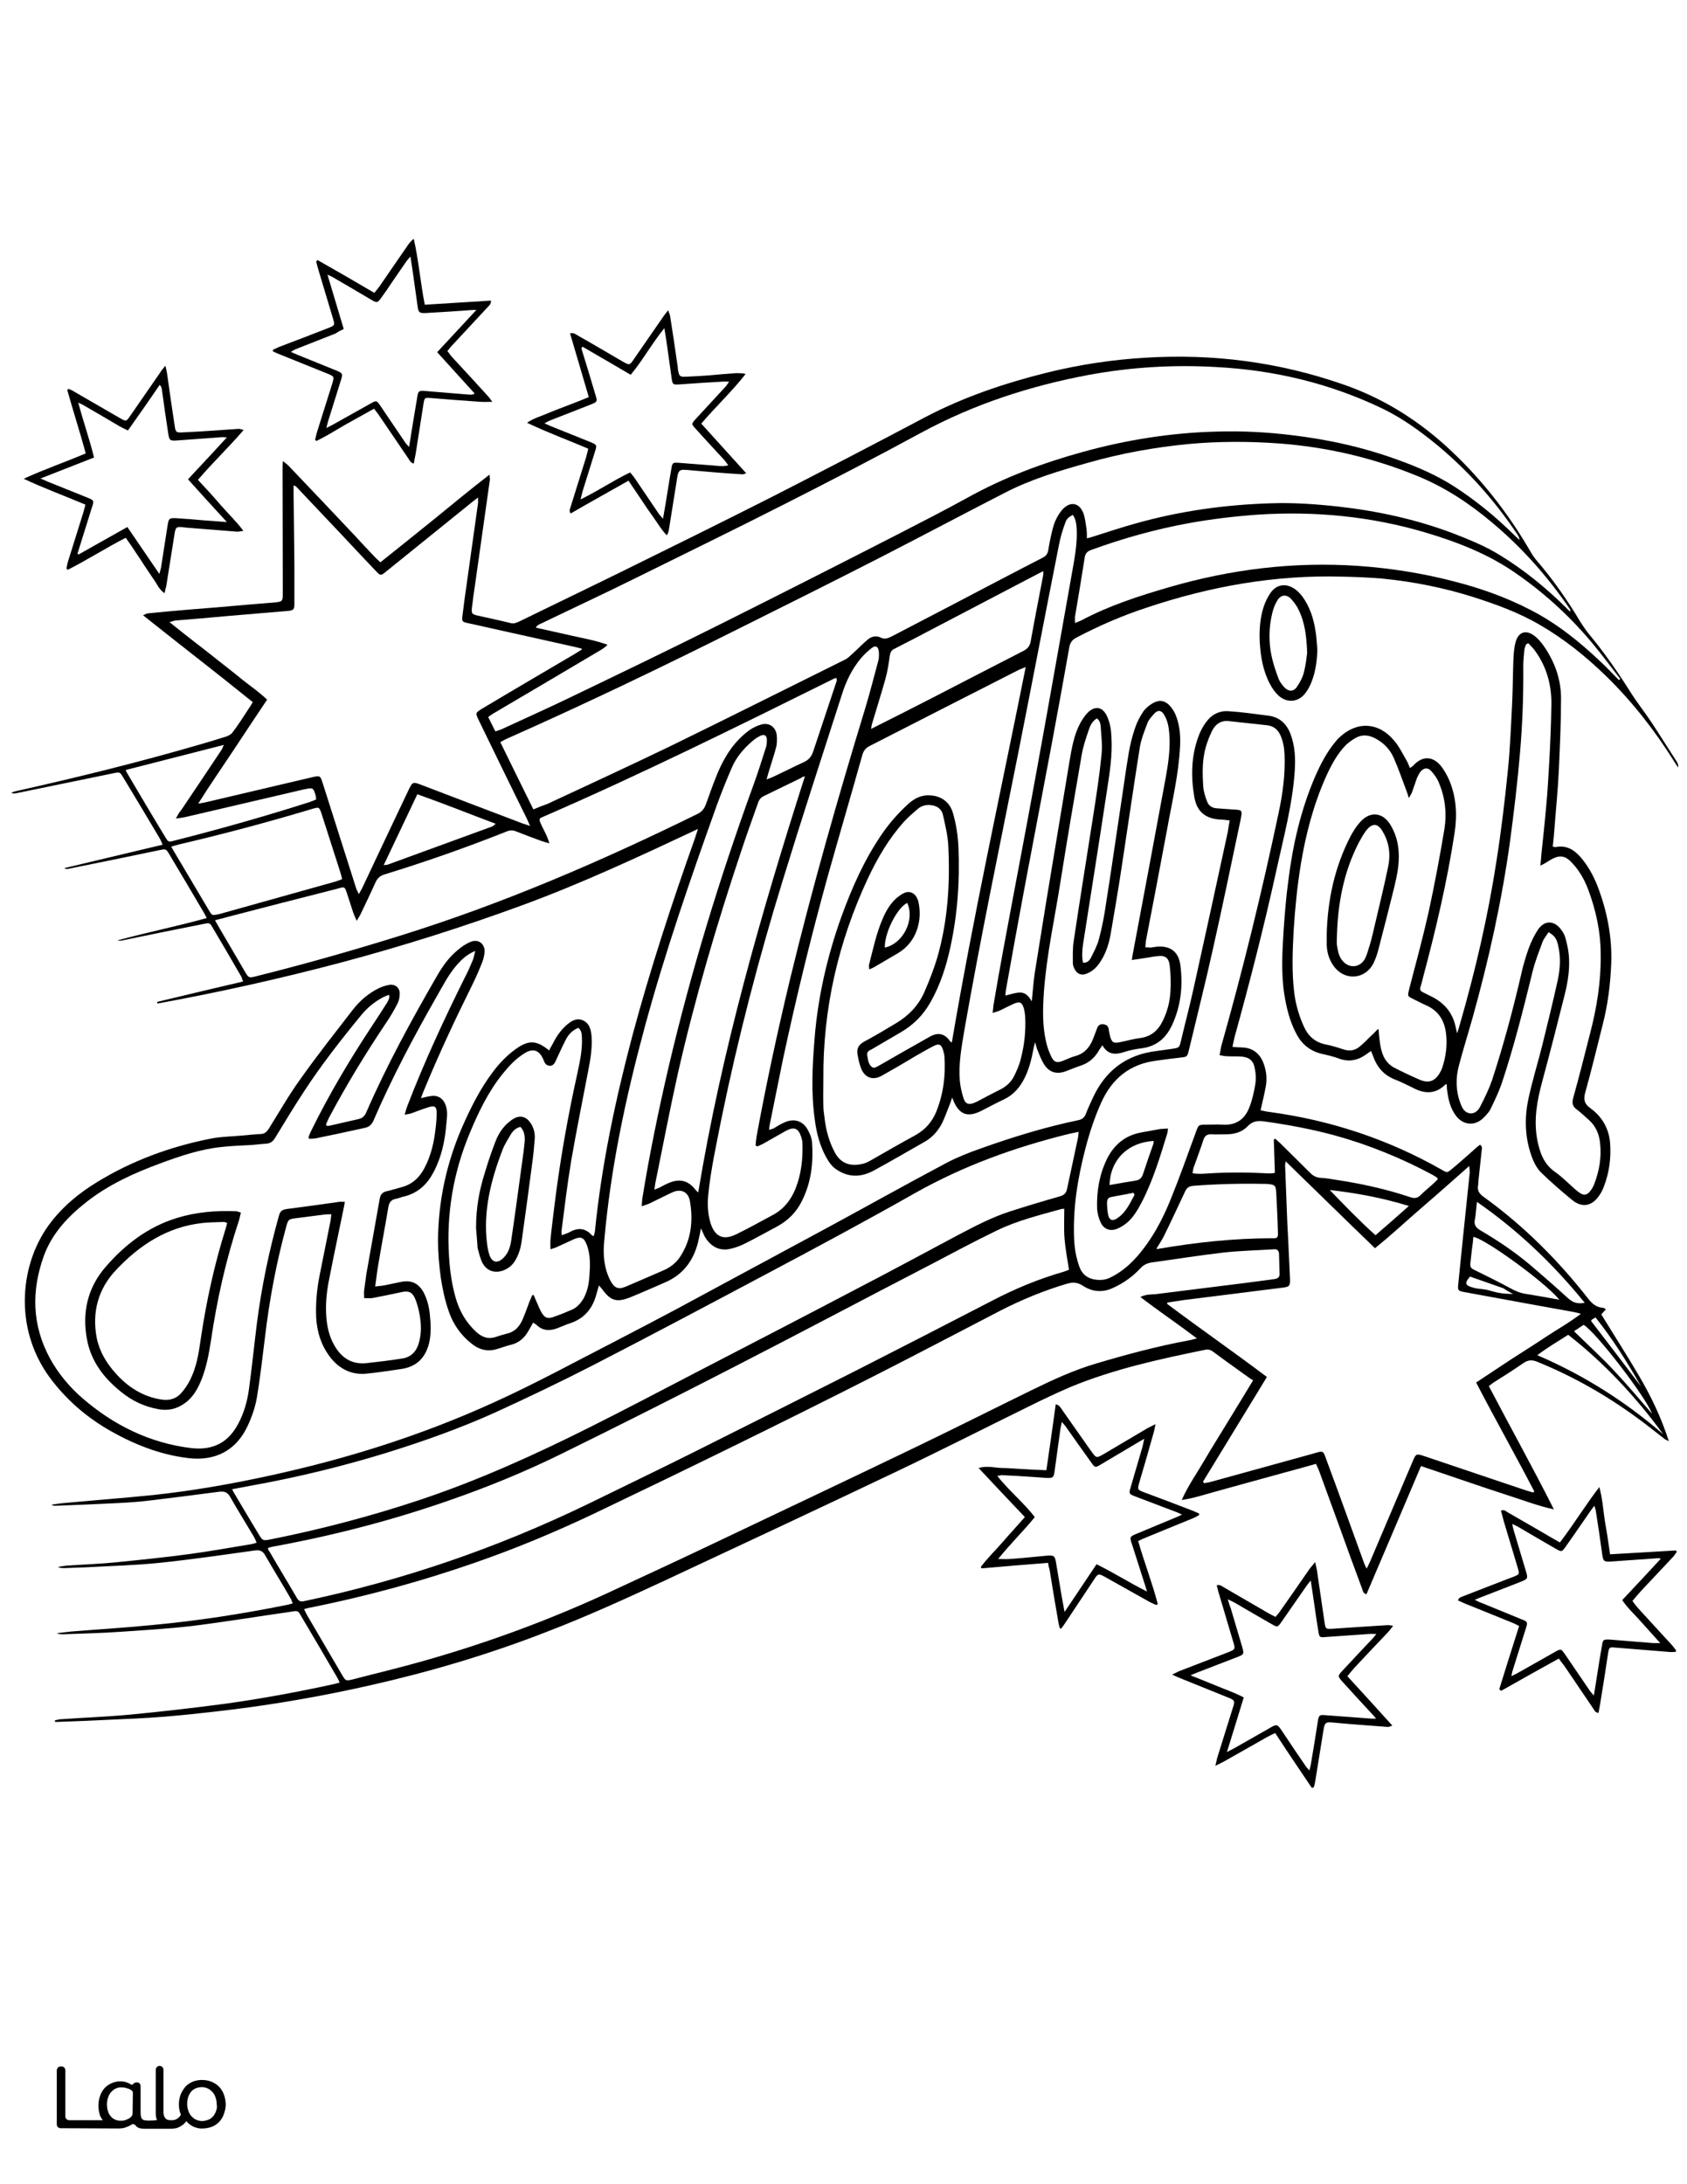
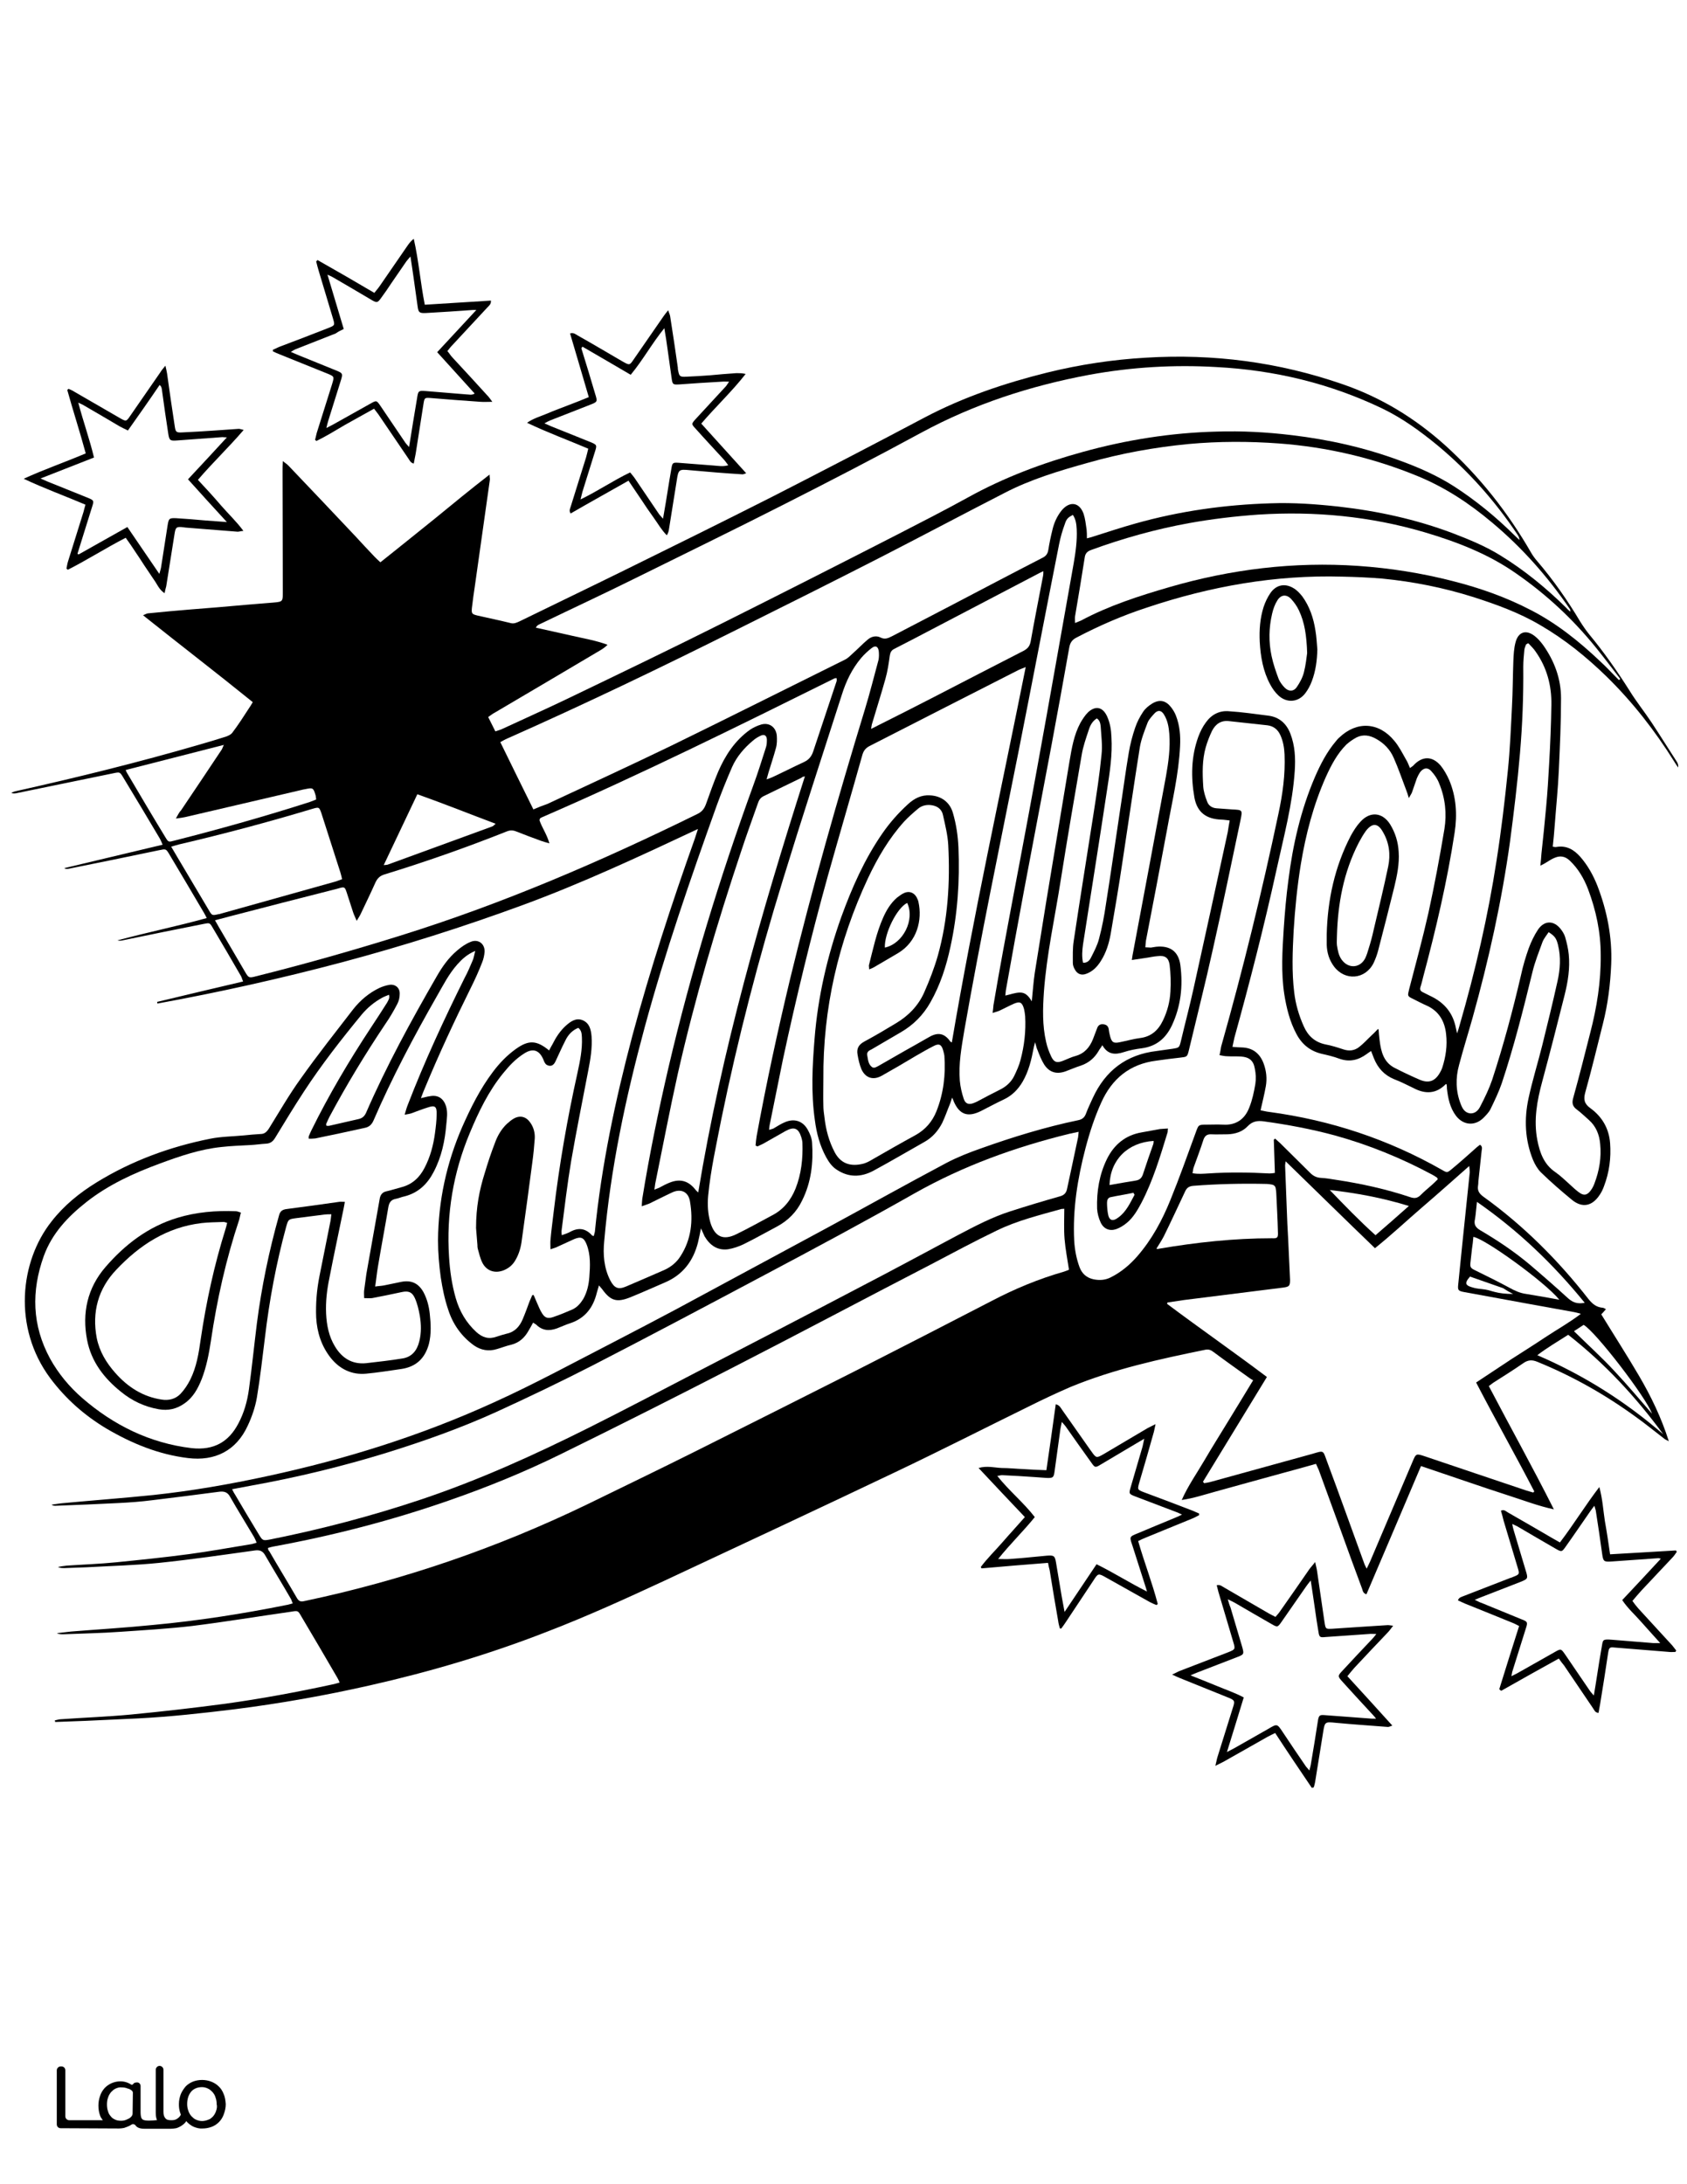
<svg xmlns="http://www.w3.org/2000/svg" version="1.1" id="Layer_1" data-layer="Layer_1" x="0px" y="0px" viewBox="0 0 612 792" style="enable-background:new 0 0 612 792;" xml:space="preserve">
  <style type="text/css">
	.st0{fill:#FFFFFF;}
	.st1{fill:#010101;}
</style>
  <g id="black">
    <rect id="_x3C_Path_x3E_" width="612" height="792" />
  </g>
  <g id="Color">
    <path class="st0" d="M612,792c-204,0-408,0-612,0C0,528,0,264.1,0,0c204,0,408,0,612,0C612,264,612,528,612,792z M345.3,378   c-0.3-0.2-0.5-0.2-0.6-0.4c-2.4-3.4-5-3.2-8.1-1.3c-2.8,1.6-5.6,3.2-8.3,4.7c-3.2,1.8-6.4,3.7-9.6,5.5c-0.8,0.4-1.6,1-2.4,0.4   c-1.4-1.1-1.4-2.8-1.7-4.3c-0.2-1.2,0.7-1.7,1.6-2.1c3.5-2.1,7.1-4.1,10.6-6.2c4.5-2.6,8.1-6.2,10.7-10.8   c3.6-6.3,5.8-13.2,7.3-20.2c2.6-11.9,3.4-23.9,2.9-36c-0.2-4.3-0.8-8.4-2-12.5c-1.1-3.9-4.2-6.2-8.3-6.4c-3.2-0.2-5.7,1.1-8,3.2   c-3.5,3.2-6.6,6.7-9.3,10.6c-6.5,9.4-11,19.6-14.9,30.3c-5.1,14.3-8.5,29-9.7,44.2c-0.8,9.8-1.3,19.6,0.1,29.4   c0.6,4.7,1.8,9.3,4.1,13.5c1,1.8,2.1,3.4,3.8,4.5c4.3,2.9,8.8,2.8,13.2,0.5c6.3-3.4,12.4-7,18.6-10.5c2.9-1.6,5-4,6.5-6.9   c1.1-2.3,1.9-4.7,2.9-7.1c0.2-0.6,0.4-1.1,0.7-2.1c0.3,0.7,0.5,1,0.6,1.4c2.1,4.8,5.1,5.8,9.8,3.5c2.8-1.4,5.5-2.9,8.3-4.2   c3-1.4,5.2-3.6,6.9-6.5c2.2-3.8,3.2-8,4-12.3c0.1-0.5,0.2-0.9,0.5-2c0.4,1.3,0.5,2.1,0.9,2.9c0.7,1.8,1.4,3.6,2.4,5.2   c1.9,2.9,4.5,3.6,7.7,2.5c1.9-0.7,3.7-1.5,5.6-2.1c2.9-1,5-2.8,6.5-5.4c0.3-0.6,0.8-1.1,1.3-2c2,3.5,4.7,3.5,7.8,2.5   c2.1-0.7,4.3-1.1,6.6-1.4c5.2-0.7,8.6-3.6,10.8-8.2c3.3-7,4.1-14.4,3.1-22c-0.7-5-3.8-7.1-8.8-6.6c-0.6,0.1-1.3,0.2-1.9,0.3   c-0.6,0-1.2-0.1-2-0.1c0.1-0.9,0.1-1.6,0.2-2.3c2.6-13.5,5.2-27,7.7-40.5c1.8-10,4.2-19.9,4.7-30.1c0.2-3.8-0.1-7.5-1.5-11.1   c-0.4-1.1-1.1-2.2-1.8-3.1c-1.9-2.4-4.1-2.9-6.8-1.3c-1.3,0.8-2.5,1.8-3.3,3c-1.2,1.8-2.2,3.7-2.9,5.8c-1,2.9-1.8,6-2.3,9   c-1.2,7-2.1,14.1-3.2,21.1c-1.7,11.3-3.3,22.6-5.1,33.9c-0.6,4.2-1.4,8.4-2.5,12.5c-0.6,2.4-1.8,4.6-2.9,6.8c-0.5,1-1.3,2-2.9,1.9   c-0.5-2.3-0.3-4.5,0-6.7c2.9-18.6,5.9-37.3,8.7-55.9c1-6.4,2-12.8,1.6-19.3c-0.1-2.6-0.5-5.1-1.6-7.5c-1.6-3.4-4.2-3.9-6.9-1.4   c-1.1,1.1-2,2.5-2.8,3.9c-2.3,4.3-3.1,9.1-3.9,13.8c-2.8,16.9-5.6,33.8-8.4,50.6c-1.4,8.7-2.8,17.4-4.2,26.1   c-0.5,3.3-0.7,6.6-1.1,10.4c-1.1-1.9-2.3-3.2-4.2-3.2c-1.8,0-3.5,0.7-5.4,1.1c0.1-0.7,0.1-1.3,0.2-1.9c2.2-12.3,4.4-24.6,6.7-36.8   c3.3-17.5,6.6-34.9,9.9-52.3c2.2-11.7,4.3-23.4,6.4-35.2c0.3-1.7,1-2.8,2.6-3.6c8.2-4.3,16.7-8,25.6-10.9   c23-7.7,46.6-11.9,70.9-11.2c4.8,0.1,9.6,0.3,14.4,0.7c11.3,1.1,22.3,3.3,33.1,6.7c8.4,2.7,16.7,5.7,24.3,10.2   c8.8,5.1,16.7,11.5,24,18.6c9.5,9.3,17.6,19.7,24.6,30.9c0.4,0.7,0.9,1.4,1.4,2.1c0.1-0.8-0.1-1.5-0.5-2.1   c-3.1-4.8-6.1-9.6-9.2-14.3c-2.6-3.9-5.5-7.5-7.9-11.4c-4.5-7.1-9.3-14-14.7-20.5c-1.2-1.5-2.3-3.1-3.3-4.7   c-4.6-7.7-9.7-15-15.6-21.9c-0.8-0.9-1.5-1.9-2.1-2.9c-8.4-14.6-18.7-27.7-31.2-39c-11-9.9-23.3-17.4-37.3-22.2   c-23.1-8-46.9-11.1-71.3-9.6c-12.1,0.7-24,2.5-35.8,5.4c-15.3,3.8-30.2,8.8-44.3,16.2c-18.5,9.8-37,19.4-55.6,28.9   c-17.8,9-35.6,17.8-53.5,26.6c-12.6,6.2-25.3,12.3-38,18.5c-1.1,0.5-2.1,1-3.4,0.6c-4-1-8-1.8-11.9-2.7c-2-0.5-2.2-0.7-2-2.8   c0.3-2.7,0.7-5.4,1.1-8.1c1.8-12.7,3.6-25.5,5.4-38.2c0.1-0.5-0.1-1-0.1-2c-7,5.4-13.4,10.7-19.9,16c-6.5,5.2-13,10.5-19.7,15.8   c-0.9-0.8-1.5-1.4-2.1-2c-2.4-2.5-4.8-5.1-7.2-7.7c-8-8.5-16.1-17-24.1-25.4c-0.5-0.5-1-0.8-2-1.6c-0.1,1.6-0.1,2.6-0.1,3.6   c0,14.6,0.1,29.3,0.1,43.9c0,3.4,0,3.5-3.4,3.8c-3.3,0.3-6.5,0.5-9.8,0.8c-6.8,0.6-13.5,1.2-20.3,1.7c-5.1,0.4-10.2,0.9-15.3,1.4   c-0.5,0-0.9,0.3-1.9,0.7c13.4,10.7,26.7,20.9,39.8,31.5c-0.5,0.9-0.9,1.5-1.3,2.1c-2,3.1-4,6.2-6.2,9.1c-0.5,0.6-1.4,1-2.2,1.3   c-3.2,1-6.4,2-9.6,2.9c-22,6.4-44.3,11.9-66.7,16.9c-0.6,0.1-1.1,0.4-1.6,0.6c0.6,0.3,1,0.2,1.5,0.2c11.8-2.4,23.7-4.9,35.5-7.3   c2.4-0.5,2.4-0.5,3.6,1.5c4.5,7.4,8.9,14.8,13.3,22.2c0.3,0.6,0.6,1.2,1,2.2c-12.1,2.9-23.9,5.7-35.7,8.5c0.6,0.4,1.2,0.3,1.7,0.2   c10.9-2.2,21.8-4.4,32.7-6.7c2.5-0.5,2.5-0.6,3.8,1.6c4.2,7,8.3,14,12.5,21.1c0.3,0.5,0.6,1.1,1,1.9c-10.8,3-21.7,5.2-32.4,8.1   c0.8,0.2,1.5,0.1,2.3-0.1c9.7-2,19.4-4,29.1-5.9c2-0.4,2.1-0.4,3.1,1.3c3.5,5.9,6.9,11.7,10.3,17.6c0.3,0.5,0.4,1.1,0.8,2   c-10.6,2.5-20.9,4.9-31.2,7.4c0,0.2,0.1,0.4,0.1,0.6c22.5-4.1,44.9-9.1,67.1-15c22.1-5.9,43.9-12.8,65.4-20.7   c21.5-7.9,42.3-17.6,63.6-27.6c-0.5,1.5-0.8,2.5-1.1,3.4c-8.4,23.6-16.2,47.4-22.7,71.6c-6.2,23.4-11.2,47-13.6,71.1   c-0.1,0.5-0.3,1-0.4,1.5c-0.3-0.1-0.5-0.1-0.6-0.2c-2.3-2.6-4.9-3-8-1.3c-0.9,0.5-1.9,0.8-3,1.2c-0.1-0.7-0.1-1.1-0.1-1.5   c1.1-8.5,2.1-17,3.5-25.4c1.9-11,4.1-21.8,6.2-32.8c0.8-4.1,1.5-8.2,1.2-12.4c-0.2-2.4-0.7-4.7-3.1-5.8c-2.5-1.1-4.5,0.4-6.2,1.9   c-2.1,1.9-3.6,4.2-4.9,6.8c-0.4,0.7-0.8,1.4-1.2,2.2c-4.6-3.8-7.5-3.8-12.1-0.5c-3.2,2.3-5.9,5.1-8.3,8.3   c-4.6,6.1-8,12.9-11.1,19.9c-5.7,13.1-8.7,26.9-8.8,41.2c0,4.5,0.4,9,1,13.4c0.6,3.9,1.4,7.9,2.7,11.7c1.7,5.3,4.8,9.7,9.4,13   c2.5,1.7,5.3,2.2,8.2,1.3c1.8-0.5,3.5-1.2,5.3-1.6c2.8-0.7,4.8-2.5,6.2-5c0.6-1,1.1-1.9,1.7-3c0.5,0.3,0.8,0.5,1.1,0.7   c2.2,2.2,4.7,2.4,7.5,1.4c1.6-0.6,3.3-1.4,4.9-1.9c5.4-1.8,8.3-5.7,9.6-11c0.2-0.8,0.5-1.6,0.8-2.7c0.5,0.6,0.8,1,1.1,1.3   c3.1,4.3,5.3,5,10.3,3c4.2-1.7,8.4-3.6,12.6-5.4c6.5-2.8,10.2-7.8,11.9-14.4c0.4-1.6,0.7-3.3,1.1-5.2c0.5,1.1,0.9,2,1.3,2.9   c1.9,3.2,4.6,5.2,8.5,4.7c1.9-0.3,3.9-1,5.6-1.8c4.1-2,8.1-4.3,12.1-6.4c4.1-2.2,7.2-5.3,9.2-9.5c3.3-6.6,4.1-13.7,3.6-21   c-0.1-1.6-0.8-3.3-1.6-4.7c-1.8-3.2-4.9-4.1-8.2-2.7c-1.5,0.6-2.8,1.5-4.2,2.3c-0.4,0.2-1,0.3-1.6,0.5c0.1-0.7,0.1-1.2,0.2-1.7   c1.6-7.9,3.2-15.8,4.8-23.7c4.8-22.4,10.2-44.6,16.3-66.6c4.1-14.6,8.4-29.2,12.5-43.8c0.4-1.5,1.1-2.6,2.7-3.4   c18-9.2,36-18.4,54.1-27.6c0.6-0.3,1.3-0.5,2.5-1C363.1,286.9,353.1,332.1,345.3,378z M582.6,474.7c-0.5-0.2-0.8-0.5-1.2-0.5   c-2.3-0.2-3.7-1.4-5.1-3.1c-11-14.1-23.6-26.7-38.2-37.2c-1.5-1.1-2.2-2.2-1.9-4c0.1-0.5,0.1-1,0.1-1.4c0.4-3.7,0.8-7.5,1.2-11.2   c0.1-0.7,0.4-1.6-0.6-2.2c-0.5,0.4-1.1,0.8-1.6,1.3c-2.8,2.5-5.6,5-8.5,7.4c-1.8,1.5-1.8,1.5-3.7,0.4c-19.5-11.1-40.4-18-62.6-21   c-1.1-0.1-2.1-0.4-3.2-0.6c0.7-3.1,1.4-5.9,1.9-8.7c0.5-2.8,0.2-5.6-0.8-8.3c-1.4-3.7-4-5.7-8-5.8c-1,0-2-0.1-3.3-0.2   c0.3-1.3,0.5-2.3,0.7-3.3c5.6-20.2,10.8-40.5,15.3-61c2.6-11.9,5.8-23.6,6.6-35.8c0.3-4.6,0.1-9.1-1.6-13.5c-1.4-3.6-4-6-8-6.5   c-4.8-0.6-9.5-1.3-14.3-1.6c-3.4-0.3-6.3,1.2-8.3,4c-1.2,1.6-2.1,3.4-2.8,5.3c-2.6,7.2-2.7,14.6-1.4,22c1,5.4,4.3,7.8,9.8,8   c0.9,0,1.8,0.2,3,0.3c-0.3,1.6-0.5,2.9-0.7,4.2c-4.1,18.9-8.2,37.8-12.4,56.7c-1.4,6.4-3.1,12.7-4.6,19.1c-0.6,2.4-0.6,2.4-3.1,2.8   c-1.9,0.3-3.8,0.5-5.7,0.8c-11,1.3-18.6,7.1-23.2,17.1c-0.8,1.8-1.7,3.6-2.4,5.5c-0.5,1.4-1.3,2.2-2.9,2.5   c-12,2.5-23.7,6.1-35.2,10.2c-4.3,1.5-8.6,3.2-12.6,5.3c-14.5,7.7-28.8,15.7-43.2,23.5c-18.3,9.9-36.6,19.7-54.9,29.6   c-7.5,4-15,7.9-22.5,11.8c-14.4,7.4-28.7,15.2-43.5,21.9c-26.3,12-53.7,20.6-82,26.7c-13.8,3-27.6,5.4-41.6,6.9   c-10.7,1.1-21.5,1.9-32.2,2.9c-1.6,0.1-3.1,0.4-4.7,0.6c0.5,0.4,1,0.4,1.5,0.4c7.7-0.3,15.3-0.6,23-1c4-0.2,8-0.5,11.9-1   c8.2-1,16.3-2,24.5-3.1c1.8-0.2,3,0.2,3.9,1.9c2.8,4.9,5.8,9.7,8.7,14.6c0.3,0.6,0.6,1.2,0.9,2c-0.8,0.2-1.3,0.4-1.8,0.5   c-7.5,1.2-15,2.6-22.5,3.6c-8.9,1.2-17.8,2.1-26.7,3c-6,0.6-12,0.8-17.9,1.2c-1.1,0.1-2.2,0.3-3.2,0.5c0.8,0.4,1.6,0.4,2.4,0.4   c2.7-0.1,5.4-0.2,8.1-0.3c8.8-0.5,17.6-0.7,26.3-1.6c11.6-1.2,23.2-2.9,34.7-4.5c1.6-0.2,2.7,0.1,3.6,1.6   c3.1,5.4,6.4,10.7,9.5,16.1c0.2,0.4,0.3,0.9,0.6,1.5c-0.9,0.2-1.6,0.5-2.4,0.6c-15.9,3.2-32,5.7-48.1,7.2c-9.9,1-19.9,1.6-29.9,2.4   c-0.9,0.1-1.7,0.2-2.6,0.3s-1.7,0.2-2.6,0.3c0.8,0.4,1.6,0.4,2.4,0.4c6.9-0.3,13.7-0.4,20.6-0.9c8.7-0.6,17.4-1.1,26-2.1   c12.1-1.5,24.1-3.5,36.1-5.2c2.4-0.4,2.4-0.4,3.6,1.7c4.4,7.4,8.8,14.9,13.1,22.3c0.3,0.5,0.5,1,0.8,1.7c-1,0.3-1.8,0.5-2.7,0.7   c-12.9,2.8-25.9,5.2-38.9,7c-11.3,1.5-22.7,2.8-34.1,3.9c-8.4,0.8-16.9,1.1-25.4,1.7c-0.7,0-1.5,0.3-2.2,0.4c0,0.2,0.1,0.4,0.1,0.6   c3.6-0.1,7.2-0.3,10.8-0.4c6.5-0.3,12.9-0.6,19.4-0.9c11.7-0.6,23.3-1.9,34.8-3.3c16.6-2.1,33-5,49.3-8.7   c21.7-4.9,43-11.2,63.8-19.3c14.6-5.6,28.9-12.1,43.1-18.7c28-13.1,55.9-26.1,83.8-39.4c16.2-7.7,32.1-15.8,48.2-23.7   c5-2.5,10.1-4.9,15.2-7.1c15.8-6.5,32.3-10.1,49-13.5c1.2-0.2,2,0.2,2.9,0.9c4.3,3.2,8.7,6.3,13,9.4c0.4,0.3,0.8,0.5,1.3,0.8   c-3.1,5.1-6,9.9-8.9,14.6c-2.9,4.8-5.9,9.5-8.7,14.3c-2.8,4.8-6,9.3-8.3,14.5c4.2-0.6,8.1-1.9,12.1-3c4.1-1.1,8.2-2.3,12.3-3.4   c4-1.1,8-2.2,12-3.3c4.1-1.1,8.1-2.2,12.3-3.4c0.4,0.9,0.7,1.5,1,2.2c2.6,7.1,5.2,14.3,7.8,21.4c2.6,7.2,5.2,14.4,7.9,21.6   c0.3,0.8,0.3,1.7,1.6,2.1c6.6-15.5,13.2-30.9,19.8-46.5c5.6,1.9,10.9,3.7,16.2,5.5s10.6,3.6,15.9,5.3c5.3,1.7,10.5,3.7,16.1,4.9   c-7.6-15.1-15.8-29.8-23.6-44.7c0.7-0.5,1.2-0.9,1.6-1.2c3.6-2.3,7.3-4.6,10.9-7.1c1.7-1.2,3.2-1.3,5.1-0.5   c12.8,5.2,24.8,12,35.9,20.1c3.5,2.5,6.9,5.3,10.3,7.9c0.4,0.3,1,0.5,1.5,0.8c-2.7-8.5-6.4-16.2-10.8-23.7   c-4.4-7.5-9.1-14.8-13.7-22.3C581.5,476,582,475.4,582.6,474.7z M561.8,338c2.2,1.4,2.8,2.2,3.4,4.6c1.1,4.5,0.8,8.9-0.2,13.3   c-1.7,7.7-3.6,15.4-5.5,23.1c-1.6,6.4-3.6,12.8-5,19.3c-1.6,7.5-1.3,15,1.6,22.2c0.7,1.7,1.7,3.4,2.9,4.6c3.6,3.5,7.4,6.8,11.3,10   c3.7,3,7.3,2.3,10-1.8c0.7-1,1.2-2.1,1.6-3.2c1.9-5,2.6-10.2,2.2-15.6c-0.4-5.3-2.9-9.6-7.2-12.7c-2.2-1.6-2.5-3.2-1.8-5.7   c2.3-8.2,4.3-16.6,6.4-24.9c1.8-7.1,2.7-14.3,3-21.6c0.4-9.8-1.5-19.3-5-28.4c-1.5-3.8-3.5-7.4-6.2-10.5c-2.3-2.6-5-4.2-8.6-3.6   c-0.4,0.1-0.9,0-1.4-0.1c0.3-2.6,0.5-5.1,0.7-7.6c0.5-6.7,1.2-13.4,1.5-20.1c0.4-8.7,0.8-17.4,0.8-26.1c0-7.1-2.4-13.5-6.5-19.3   c-0.9-1.2-1.9-2.4-3.1-3.3c-3.1-2.4-5.9-1.5-6.9,2.3c-0.6,2.2-0.7,4.6-0.8,6.9c-0.2,5.5-0.2,11-0.5,16.5   c-0.4,7.7-0.7,15.5-1.5,23.2c-1.1,10.9-2.4,21.8-4.1,32.6c-3.1,20.2-7.7,40-13.4,59.7c-0.2,0.8-0.5,1.7-0.9,2.9   c-0.2-0.9-0.3-1.3-0.4-1.7c-1-5.6-4.2-9.5-9.4-11.9c-0.9-0.4-1.7-0.9-2.6-1.3c-0.9-0.4-1.2-1-0.9-1.9c0.4-1.2,0.7-2.5,1-3.7   c4.6-17.2,8.7-34.6,11.4-52.3c1-6.5,0.6-13-2-19.1c-0.8-1.8-1.8-3.6-3-5.1c-3.1-3.7-6.8-3.6-10-0.1c-0.3,0.3-0.7,0.5-1.2,0.9   c-0.5-1.2-0.9-2.3-1.5-3.2c-1.3-2.3-2.5-4.7-4.2-6.7c-5.6-6.8-13.6-7.2-19.9-1.2c-0.5,0.4-0.9,0.9-1.3,1.4c-3.3,3.9-5.6,8.4-7.6,13   c-5.1,11.9-8,24.5-9.6,37.3c-0.8,5.9-1.3,11.8-1.7,17.7c-0.5,7.9-1,15.8,0.2,23.7c0.8,5,2,9.9,4.4,14.4c2,3.8,5,6.2,9.1,7.2   c2.2,0.5,4.4,1,6.5,1.8c3.7,1.3,6.9,0.5,9.9-1.7c0.5-0.4,1-0.7,1.6-1.1c0.4,1,0.7,1.8,1,2.6c1.4,3.5,3.7,6.1,7.3,7.6   c2.4,0.9,4.7,2.1,7,3.2c4.3,2.3,8.3,2.2,11.8-1.4c0,0,0.1,0,0.2,0c0,0.1,0.1,0.1,0.1,0.2c0.1,0.5,0.1,1,0.1,1.4   c0.4,3.5,1.1,7,3.3,9.9c2.6,3.4,6.7,3.8,9.8,0.9c1-1,2.1-2.1,2.7-3.3c1.5-3.1,3-6.2,4.1-9.4c4.4-13.2,7.8-26.7,11.1-40.2   c0.9-3.8,2.4-7.5,3.7-11.1C560.2,340.1,561.1,339.1,561.8,338z M152.7,398.2c0.6-1.6,1-2.7,1.5-3.8c5.1-12.3,10.7-24.3,16.6-36.2   c1.5-3,2.9-6.1,4.1-9.2c0.5-1.2,0.8-2.6,0.9-3.9c0.1-2.9-2.3-4.7-5-3.6c-1.8,0.7-3.5,1.9-5,3.2c-3.1,2.6-5.4,5.9-7.4,9.4   c-9.3,16.1-18.2,32.4-25.6,49.4c-0.6,1.3-1.4,2-2.8,2.3c-3.5,0.8-7,1.6-10.5,2.4c-0.4,0.1-0.8,0-1.1,0c0-0.3-0.1-0.5-0.1-0.6   c0.4-0.9,0.8-1.8,1.2-2.6c6.2-11.6,13-22.8,20.3-33.7c1.6-2.3,3-4.7,4.3-7.2c0.6-1.1,0.9-2.4,0.9-3.7c0.1-2.2-1.6-3.6-3.7-3.3   c-1.2,0.2-2.5,0.6-3.6,1.1c-3.8,1.8-7,4.5-9.6,7.8c-6.4,8.3-12.9,16.5-19,25.1c-4.2,5.8-7.8,12.1-11.6,18.2c-0.8,1.2-1.6,1.9-3,1.9   c-2,0.1-4,0.3-6,0.5c-4.1,0.4-8.2,0.4-12.2,1.2c-14.6,2.9-28.5,8-41.2,15.8c-6.2,3.8-11.9,8.4-16.4,14.2   c-11.5,14.5-14.1,38.5-0.5,56.8c5.6,7.5,12.4,13.5,20.4,18.3c9.2,5.4,18.9,9.4,29.6,10.7c9.7,1.2,17.5-2.6,21.7-11.8   c1.5-3.2,2.7-6.7,3.3-10.2c1.2-7.2,2-14.4,2.9-21.6c1.6-13.6,4.1-27,7.7-40.2c0.8-2.8,0.8-2.8,3.7-3.2c3.4-0.4,6.8-0.9,10.2-1.3   c0.8-0.1,1.5-0.1,2.5-0.1c-0.1,1-0.2,1.7-0.3,2.4c-1.3,6.7-2.7,13.3-4,20c-1,5-1.4,10-1.2,15c0.3,5.4,1.9,10.4,5.3,14.7   c3.2,4,7.6,6.2,12.8,5.7c4.3-0.4,8.6-1.1,12.8-1.7c5.4-0.8,8.6-3.9,10-9.1c0.9-3.6,0.7-7.3,0.3-11c-0.3-2.7-1-5.4-2.3-7.8   c-1.8-3.2-4.4-4.4-8-3.7c-2.1,0.4-4.2,0.9-6.3,1.3c-1,0.2-2,0.2-3.2,0.4c0.4-2.6,0.6-4.9,1-7.2c1.2-7.2,2.6-14.5,3.8-21.7   c0.3-1.6,1-2.6,2.7-2.9c1.1-0.2,2.1-0.7,3.2-0.9c5-1.3,8.3-4.5,10.6-9c2.8-5.4,4-11.1,4.5-17c0.2-2.2,0.6-4.4-0.1-6.7   c-0.9-2.8-2.9-4.2-5.9-3.6C155,397.6,154.1,397.9,152.7,398.2z M380.2,566.7c0.2,1.2,0.4,1.9,0.6,2.7c1,6.2,2,12.3,3.1,18.5   c0.1,0.9,0.4,1.8,0.6,2.6c0.2,0,0.4,0,0.5,0c0.5-0.7,1-1.3,1.5-2.1c3.4-5.1,6.7-10.1,10.1-15.2c1.8-2.8,1.8-2.8,4.8-1.1   c5.2,2.9,10.5,5.9,15.7,8.8c0.8,0.4,1.6,0.8,2.5,1.1c0.1-0.1,0.3-0.3,0.4-0.4c-2-7.7-4.9-15.1-7.1-22.8c1-0.5,1.8-0.9,2.6-1.2   c5.7-2.3,11.4-4.7,17.1-7c0.8-0.3,1.6-0.8,2.4-1.2c0-0.2,0-0.4,0-0.6c-0.8-0.3-1.5-0.7-2.3-1c-5.9-2.3-11.8-4.5-17.7-6.7   c-2.4-0.9-2.4-1-1.7-3.5c1.8-6.1,3.6-12.3,5.3-18.4c0.2-0.7,0.3-1.5,0.6-2.8c-1.3,0.7-2.1,1-2.8,1.4c-5.3,3.1-10.6,6.3-15.9,9.4   c-2.8,1.6-2.8,1.6-4.7-1.1c-0.1-0.1-0.2-0.3-0.3-0.4c-3.4-4.8-6.8-9.7-10.2-14.5c-0.5-0.7-0.9-1.7-2.3-2c-1.1,8-2.2,15.8-3.4,23.9   c-2.9-0.1-5.6-0.2-8.3-0.4c-2.6-0.1-5.3-0.4-7.9-0.4c-2.6-0.1-5.3-0.9-8.4,0c5.7,6.1,11.2,11.9,16.8,17.8c-2.8,3.2-5.5,6.1-8.1,9.1   s-5.5,5.8-7.9,9c0.1,0.2,0.2,0.3,0.3,0.5C364.2,568,372.1,567.3,380.2,566.7z M543.9,612.5c0.2,0.2,0.4,0.4,0.7,0.6   c6.9-3.9,13.8-7.8,20.9-11.7c0.7,1,1.3,1.8,1.9,2.5c3.5,5.2,7,10.3,10.5,15.5c0.5,0.7,0.7,1.6,2,1.7c0.2-1.1,0.4-2.2,0.6-3.3   c1-6.2,2-12.3,2.9-18.5c0.3-1.9,0.6-2.1,2.3-1.9c6.6,0.5,13.2,1.1,19.8,1.6c0.7,0.1,1.5,0,2.3,0c0.1-0.2,0.2-0.4,0.3-0.5   c-0.5-0.6-0.9-1.2-1.4-1.8c-4.1-4.5-8.2-8.9-12.3-13.4c-0.8-0.9-1.5-1.8-2.2-2.8c1.2-1.4,2.2-2.6,3.3-3.8c3.7-4,7.5-7.9,11.2-11.9   c0.6-0.6,1.1-1.4,1.6-2.1c-0.1-0.2-0.2-0.3-0.3-0.5c-4,0.2-7.9,0.5-11.9,0.7s-7.9,0.5-12,0.7c-0.6-4.2-1.2-8.2-1.9-12.1   c-0.6-3.9-0.8-7.8-2-12.3c-5.2,6.8-9.4,13.7-14.3,20.1c-0.9-0.5-1.6-0.9-2.3-1.3c-5.5-3.2-11-6.4-16.6-9.6   c-0.7-0.4-1.4-1.2-2.5-0.6c0.4,1.3,0.7,2.5,1,3.7c1.7,5.7,3.4,11.3,5.1,17c0.7,2.3,0.6,2.4-1.7,3.3c-0.4,0.2-0.7,0.3-1.1,0.4   c-5.7,2.2-11.3,4.4-17,6.6c-0.7,0.3-1.5,0.4-1.9,1.5c0.9,0.4,1.7,0.8,2.4,1.1c5.8,2.3,11.6,4.7,17.3,7c0.8,0.3,1.5,0.7,2.5,1.2   C548.6,597.5,546.2,605,543.9,612.5z M228,174.3c1.6,2.4,3.1,4.6,4.6,6.8c1.5,2.3,3,4.5,4.6,6.7c1.5,2.1,2.8,4.4,4.7,6.3   c0.5-0.8,0.7-1.5,0.8-2.3c0.9-5.8,1.9-11.7,2.8-17.5c0.6-4.1,0.8-4.2,4.8-3.8c6.4,0.6,12.7,1.1,19.1,1.5c0.3,0,0.7-0.2,1.3-0.4   c-5.5-6.1-10.9-12-16.3-18c5.3-6.2,11.1-11.6,16.1-18c-1.2-0.3-2.3-0.3-3.3-0.3c-3.3,0.2-6.5,0.5-9.8,0.8c-2.9,0.2-5.7,0.4-8.6,0.5   c-2.2,0.1-2.4-0.2-2.8-2.3c-0.1-0.3-0.1-0.6-0.1-1c-0.9-6.2-1.8-12.5-2.8-18.7c-0.1-0.6-0.4-1.1-0.7-2.1c-0.8,1-1.3,1.6-1.7,2.2   c-3.6,5.2-7.2,10.4-10.8,15.6c-1.5,2.2-1.5,2.2-4,0.8c-5.5-3.2-10.9-6.4-16.4-9.5c-0.7-0.4-1.4-1.1-2.7-0.7   c2.3,7.7,4.5,15.3,6.8,23.1c-2.7,1.1-5.2,2.1-7.6,3c-2.5,1-5.1,1.9-7.6,3c-2.4,1-4.9,1.7-7.2,3.3c7.3,3.5,14.7,6.2,22.2,9.4   c-0.3,1.2-0.5,2.2-0.8,3.2c-1.8,5.9-3.7,11.7-5.5,17.6c-0.2,0.8-0.8,1.6-0.1,2.7C213.9,182.2,220.8,178.4,228,174.3z M115.2,94.3   c-0.2,0.2-0.3,0.3-0.5,0.5c0.3,1.2,0.6,2.4,1,3.7c1.7,5.7,3.4,11.3,5.1,17c0.7,2.4,0.7,2.5-1.6,3.4c-5.9,2.3-11.8,4.6-17.7,6.8   c-0.8,0.3-1.6,0.8-2.5,1.1c0,0.2,0,0.4,0,0.6c0.8,0.4,1.7,0.8,2.5,1.1c5.7,2.3,11.4,4.6,17.1,6.9c2.7,1.1,2.7,1.1,1.9,3.8   c-1.9,5.9-3.7,11.9-5.6,17.8c-0.2,0.8-0.4,1.6-0.6,2.5c0.2,0.1,0.3,0.3,0.5,0.4c3.5-1.7,6.9-3.8,10.3-5.8c3.5-1.9,6.9-3.9,10.6-5.9   c0.6,0.8,1.1,1.4,1.6,2.1c3.6,5.3,7.2,10.6,10.8,15.9c0.5,0.7,0.8,1.6,2,1.9c0.2-1.3,0.5-2.4,0.7-3.6c1-6.2,1.9-12.3,2.9-18.5   c0.3-1.7,0.5-1.8,2.2-1.7c6.1,0.5,12.3,1,18.4,1.4c1.2,0.1,2.5,0,4.3,0c-0.8-1.1-1.3-1.8-1.9-2.4c-4.1-4.5-8.3-9.1-12.5-13.6   c-0.7-0.7-1.2-1.6-1.9-2.4c0.5-0.6,0.9-1.1,1.2-1.5c4.4-4.7,8.8-9.5,13.2-14.2c0.6-0.7,1.5-1.2,1.4-2.6c-8,0.5-15.9,1-24,1.5   c-1.6-8.1-2.2-16-4-23.9c-0.8,0.6-1.4,1.3-2,2.1c-3.4,4.9-6.8,9.9-10.2,14.8c-0.6,0.9-1.3,1.7-2.1,2.7   C129,102.2,122.1,98.2,115.2,94.3z M475.9,648.3c0.2-0.1,0.5-0.1,0.7-0.2c0.2-0.7,0.4-1.3,0.5-2c1-6,1.9-12,2.9-18   c0.6-3.8,0.7-3.8,4.6-3.4c6.3,0.6,12.6,1,18.9,1.5c0.4,0,0.8-0.2,1.6-0.5c-5.5-6.1-10.8-11.9-16.3-17.9c0.9-1.1,1.7-2.1,2.5-3   c3.9-4.2,7.9-8.4,11.9-12.6c0.7-0.7,1.3-1.5,2.2-2.7c-1.1-0.1-1.7-0.3-2.3-0.2c-3.1,0.2-6.2,0.4-9.3,0.6c-3.5,0.2-7,0.5-10.5,0.7   c-2.4,0.1-2.4,0.1-2.8-2.4c-0.9-6.2-1.8-12.3-2.7-18.5c-0.1-0.9-0.4-1.8-0.7-3.3c-0.9,1.2-1.6,1.9-2.1,2.6   c-3.6,5.2-7.2,10.4-10.8,15.5c-0.4,0.6-1,1.2-1.5,1.8c-0.9-0.5-1.6-0.8-2.3-1.2c-5.4-3.1-10.8-6.3-16.2-9.4   c-0.8-0.4-1.5-1.2-2.8-0.9c0.2,0.9,0.4,1.6,0.6,2.4c1.8,6.1,3.6,12.1,5.4,18.2c0.8,2.6,0.7,2.7-1.8,3.7c-6,2.3-11.9,4.6-17.9,6.9   c-0.7,0.3-1.3,0.7-2.5,1.2c1.3,0.6,2.1,1,2.9,1.3c5.7,2.3,11.4,4.6,17.1,6.9c2.8,1.1,2.9,1.3,2,4c-1.8,5.9-3.7,11.7-5.5,17.6   c-0.3,0.9-0.4,1.8-0.8,3.3c1.4-0.7,2.2-1.1,3-1.5c5.3-3,10.6-6,15.9-9c0.9-0.5,1.8-0.9,2.8-1.4   C467.1,635.3,471.5,641.8,475.9,648.3z M71.8,174c5.3-6.2,11.1-11.7,16.6-18.1c-0.9-0.2-1.3-0.4-1.8-0.4c-2.9,0.2-5.7,0.4-8.6,0.6   c-4,0.3-8,0.5-12,0.7c-2.1,0.1-2.3-0.2-2.6-2.2c-1-6.4-1.9-12.8-2.8-19.2c-0.1-0.7-0.3-1.5-0.6-2.8c-0.9,1.1-1.5,1.8-1.9,2.5   c-3.6,5.2-7.2,10.4-10.8,15.6c-1.5,2.2-1.5,2.2-3.8,0.9c-5.5-3.2-11.1-6.4-16.6-9.6c-0.6-0.4-1.3-0.7-2-1c-0.2,0.1-0.4,0.3-0.5,0.4   c2.1,7.6,4.6,15.2,6.7,23c-7.5,3.2-15.1,5.8-22.5,9.2c7.4,3.5,14.9,6.2,22.4,9.4c-0.3,1-0.5,1.8-0.7,2.6c-1.9,6-3.7,11.9-5.6,17.9   c-0.3,0.9-0.4,1.8-0.6,2.7c0.2,0.1,0.3,0.2,0.5,0.4c7.1-3.6,13.8-7.9,21-11.6c1.3,1.8,2.4,3.4,3.5,5.1c1.1,1.6,2.2,3.3,3.3,5   c1.2,1.7,2.3,3.5,3.5,5.2c1.1,1.5,1.8,3.5,3.8,4.8c0.2-1,0.4-1.8,0.6-2.5c1-6.3,2-12.6,3-18.9c0.4-2.6,0.7-2.8,3.3-2.5   c0.2,0,0.5,0.1,0.7,0.1c6.3,0.5,12.6,1,18.9,1.5c0.5,0,1-0.2,2.1-0.3c-2.6-3.5-5.5-6.2-8.1-9.2C77.3,179.9,74.6,177,71.8,174z    M477.9,235.5c-0.2-2.3-0.3-4.6-0.7-6.9c-0.7-4.5-2.1-8.7-4.8-12.4c-0.9-1.1-1.9-2.2-3.1-2.9c-3.1-1.9-6.3-1.3-8.4,1.7   c-1.1,1.6-1.9,3.3-2.5,5.1c-1.3,4.1-1.6,8.3-1.4,12.6c0.3,5.4,1.2,10.7,3.8,15.5c0.8,1.5,1.8,2.9,3,4c3,2.8,7.2,2.5,9.7-0.8   c1-1.3,1.8-2.8,2.4-4.4C477.3,243.3,477.8,239.5,477.9,235.5z" />
    <path class="st0" d="M193.5,293.5c-4.1-8.3-8-16.2-12-24.4c1-0.5,1.7-1,2.5-1.3c28.2-12.5,55.9-25.8,83.5-39.6   c17.5-8.7,35.1-17.5,52.5-26.4c14.8-7.6,29.5-15.4,44.3-23c9.6-5,20-8.1,30.4-11c11.9-3.4,24.1-5.6,36.5-6.8   c10.9-1,21.9-1,32.8-0.2c17.4,1.3,34.1,5.2,50.2,11.8c10,4.1,18.8,9.9,27,16.8c10.9,9.1,20.2,19.6,28.2,31.3   c0.2,0.3,0.3,0.5,0.3,1.1c-0.5-0.4-1-0.8-1.4-1.3c-7.3-7.2-15.2-13.7-24-19.1c-5.5-3.4-11.4-5.8-17.4-8.1c-13.3-5-27.1-8-41.2-9.6   c-8.2-0.9-16.4-1.5-24.7-1.2c-16.6,0.5-33,2.8-49,7.3c-5,1.4-9.9,3-14.9,4.6c-0.8,0.3-1.6,0.5-2.8,0.8c0-1.2,0-2.2-0.1-3.1   c-0.3-2-0.5-4-1.1-5.8c-1.5-4.2-5-4.7-7.9-1.3c-1.7,2.1-2.8,4.5-3.4,7.1c-0.6,2.4-1.1,4.8-1.5,7.3c-0.2,1.4-0.9,2.3-2.2,2.9   c-10.9,5.6-21.7,11.3-32.6,17c-7.3,3.8-14.6,7.6-21.9,11.4c-1.4,0.7-2.6,1.3-4.3,0.4c-1.5-0.7-3.2-0.3-4.5,0.8   c-1.9,1.6-3.6,3.4-5.4,5c-0.9,0.8-1.8,1.8-2.9,2.3c-21,10.4-41.9,20.9-63,31.2c-14.9,7.2-29.9,14.1-44.9,21.1   C196.9,292.1,195.3,292.7,193.5,293.5z" />
-     <path class="st0" d="M211.1,235.5c-0.8,0.5-1.6,1-2.4,1.5c-11.2,6.6-22.5,13.2-33.7,19.9c-2.6,1.6-2.6,1.6-1.3,4.3   c5.8,11.9,11.6,23.9,17.5,35.8c0.3,0.7,0.6,1.4,1.1,2.5c-1.2-0.4-2-0.7-2.7-0.9c-12.2-4.6-24.4-9.3-36.5-13.9c-3.4-1.3-3.4-1.3-5,2   c-5.6,11.8-11.2,23.6-16.7,35.3c-0.3,0.6-0.7,1.3-1.2,2.2c-0.4-0.8-0.7-1.3-0.9-1.8c-4-12.6-8-25.1-12-37.7   c-1.2-3.7-0.9-3.6-4.8-2.7c-12.8,3-25.5,6-38.3,9c-0.6,0.1-1.2,0.2-2.3,0.4c4.2-6.7,8.4-12.7,12.5-18.9c4.1-6.2,8.2-12.4,12.5-18.8   c-2.8-2.7-5.9-4.8-8.8-7.1c-2.9-2.4-5.9-4.7-8.8-7s-5.8-4.6-8.7-6.8c-2.9-2.3-5.9-4.6-9.1-7.2c0.9-0.3,1.5-0.5,2.1-0.6   c6.2-0.5,12.4-1,18.6-1.6c7.5-0.6,15-1.3,22.5-1.9c1.7-0.2,2.1-0.5,2.1-2.5c0-4.8,0-9.6,0-14.4c-0.1-8.7-0.2-17.4-0.3-26.1   c0-0.8,0-1.5,0-2.5c0.5,0.2,0.7,0.3,0.9,0.4c5.8,6.2,11.7,12.3,17.5,18.5c3.8,4.1,7.7,8.2,11.5,12.2c1.6,1.7,1.8,1.7,3.6,0.2   c10.2-8.2,20.4-16.5,30.6-24.7c0.8-0.6,1.6-1.3,2.8-2.2c0,1,0.1,1.6,0,2.2c-1.3,9.5-2.7,19-4,28.5c-0.6,4-1.1,7.9-1.6,11.9   c-0.3,2.4-0.2,2.5,2.2,3c12.9,2.9,25.8,5.7,38.6,8.6c0.9,0.2,1.8,0.4,2.7,0.7C211,235.2,211,235.4,211.1,235.5z" />
    <path class="st0" d="M179.7,265.2c-0.9-1.8-1.7-3.4-2.6-5.2c0.9-0.6,1.6-1.2,2.4-1.6c12.9-7.6,25.8-15.2,38.6-22.8   c0.8-0.5,1.5-1,2.3-1.8c-4.3-1.6-8.7-2.3-13-3.3s-8.6-1.9-13-2.9c0.5-1.1,1.4-1.2,2.1-1.6c11.2-5.4,22.4-10.6,33.5-16.1   c18.2-9,36.5-17.9,54.6-27.1c16.6-8.4,33.2-17,49.6-25.9c19.2-10.4,39.6-17,61-21c15.3-2.8,30.7-3.7,46.1-2.8   c21,1.1,41.1,5.9,60.1,15c7.3,3.5,13.9,8.3,20.1,13.4c11.2,9.3,20.8,20.1,28.9,32.2c0.4,0.6,0.8,1.2,0.8,2.1   c-0.7-0.7-1.4-1.3-2.1-2c-6.6-6.5-13.7-12.3-21.4-17.3c-6.2-4-13-7-19.9-9.5c-12.7-4.7-25.7-7.6-39.1-9.2   c-9.1-1.1-18.2-1.6-27.3-1.3c-16.5,0.4-32.8,3-48.7,7.4c-14.5,4-28.4,9.2-41.6,16.5c-8.5,4.7-17.2,9.1-25.9,13.6   c-21.3,10.9-42.6,21.7-64,32.4c-18.2,9.1-36.5,17.9-54.8,26.7c-8.1,3.9-16.4,7.6-24.6,11.4C181.3,264.7,180.6,264.9,179.7,265.2z" />
    <path class="st0" d="M78,333.7c1.9-0.5,3.4-0.9,4.9-1.3c13.1-3.4,26.2-6.8,39.3-10.1c0.2-0.1,0.5-0.1,0.7-0.2   c2.1-0.6,2.2-0.5,2.9,1.6c0.8,2.4,1.5,4.7,2.3,7.1c0.3,0.9,0.7,1.7,1.3,3.1c0.7-1.2,1.2-1.9,1.5-2.6c1.8-3.8,3.6-7.5,5.3-11.3   c0.7-1.5,1.6-2.4,3.2-2.9c15-4.6,29.8-9.8,44.4-15.6c1.2-0.5,2.3-0.5,3.5,0c3,1.2,6,2.3,9,3.4c0.8,0.3,1.6,0.5,3,0.9   c-0.9-3.3-2.7-5.7-3.6-8.4c0.1-0.2,0.1-0.3,0.1-0.4s0.1-0.2,0.1-0.2c0.2-0.2,0.4-0.3,0.6-0.4c36-15.6,71.1-33,106.2-50.4   c0.2-0.1,0.5-0.1,0.8-0.1c0,0.4,0.1,0.8,0,1.1c-2.8,8.5-5.7,17-8.5,25.5c-0.6,1.8-1.6,3-3.3,3.8c-3.9,1.8-7.8,3.8-11.7,5.6   c-0.5,0.2-1,0.4-1.9,0.7c0.3-1,0.5-1.8,0.7-2.5c0.9-3,1.9-5.9,2.7-8.9c0.4-1.4,0.4-3,0.3-4.5c-0.3-3-2.7-4.8-5.6-4   c-1.4,0.4-2.9,1.1-4.1,1.9c-5.5,3.9-9,9.3-11.6,15.3c-1.6,3.8-3,7.8-4.4,11.7c-0.6,1.6-1.4,2.7-3,3.5c-35,17.2-70.7,32.6-108,44.2   c-17.3,5.4-34.6,10.3-52.2,14.7c-2.6,0.7-2.7,0.6-4-1.6c-3.2-5.5-6.4-10.9-9.6-16.4C79,335.5,78.6,334.8,78,333.7z" />
    <path class="st0" d="M298.7,391.3c-0.2-25.5,5.4-49.8,16.2-72.9c3.5-7.4,7.6-14.4,13.1-20.5c1.6-1.7,3.3-3.2,5.1-4.7   c1.2-1,2.7-1.4,4.3-1.3c2.4,0.2,4.2,1.3,4.7,3.7c0.8,3.6,1.7,7.2,1.9,10.8c0.7,13.6-0.1,27-3.8,40.2c-1.3,4.5-3,8.9-4.9,13.2   c-2.1,4.8-5.7,8.5-10.2,11.2c-3.8,2.3-7.7,4.6-11.6,6.7c-2,1.1-2.8,2.5-2.4,4.7c0.3,1.8,0.7,3.6,1.4,5.3c1.5,3.3,4.4,4.1,7.5,2.3   c4.1-2.3,8.2-4.7,12.2-7.1c2.1-1.2,4.3-2.5,6.5-3.6c1.9-1,2.8-0.6,3.4,1.4c0.2,0.7,0.4,1.4,0.5,2.1c0.5,6.9-0.3,13.7-2.9,20.2   c-1.5,3.7-3.9,6.5-7.4,8.5c-5.5,3-10.9,6.1-16.3,9.2c-0.8,0.5-1.7,0.9-2.6,1.2c-5.2,1.4-8.6-0.3-10.6-4.1c-2.1-4-3.2-8.2-3.7-12.6   c-0.2-1.4-0.4-2.9-0.4-4.3C298.6,397.7,298.7,394.5,298.7,391.3z M315.3,351.5c0.8-0.3,1.3-0.5,1.8-0.8c2.9-1.7,5.8-3.4,8.7-5.1   c7-4.2,8.8-12.1,7.4-18.5c-0.1-0.6-0.4-1.2-0.7-1.8c-1-1.7-2.7-2.3-4.5-1.5c-0.9,0.4-1.8,1.1-2.6,1.7c-2.3,2-3.8,4.5-5,7.2   c-2.5,5.6-3.7,11.6-5.2,17.4C315.2,350.4,315.3,350.8,315.3,351.5z" />
    <path class="st0" d="M587.3,246.6c-2.3-2.3-4.4-4.6-6.8-6.8c-7.6-7.2-15.7-13.7-25-18.5c-9-4.7-18.6-8.1-28.5-10.6   c-11.3-2.9-22.7-4.7-34.3-5.5c-23.3-1.6-46.1,1.2-68.5,7.7c-11,3.2-21.9,6.7-32,12.1c-0.6,0.3-1.3,0.5-2.2,0.9c0-1-0.1-1.7,0-2.4   c1.2-7.1,2.4-14.2,3.5-21.3c0.2-1.6,1-2.3,2.4-2.8c11.5-4.2,23.3-7.5,35.4-9.7c8.3-1.5,16.7-2.5,25.2-3.1   c20.5-1.3,40.6,0.6,60.3,6.4c11.8,3.5,23.2,7.9,33.3,15c10.8,7.5,20.3,16.3,28.6,26.5c3.1,3.8,6.1,7.8,9.1,11.7   C587.6,246.4,587.4,246.5,587.3,246.6z" />
    <path class="st0" d="M274.8,415.7c0.7-0.3,1.4-0.7,2.1-1c2.7-1.5,5.4-3.1,8.1-4.6c3.1-1.7,4.7-1,5.7,2.3c0.2,0.7,0.4,1.4,0.4,2.1   c0.2,5.6-0.4,11.2-2.5,16.5c-1.7,4.2-4.4,7.6-8.5,9.7c-4.3,2.3-8.6,4.7-12.9,6.8c-4.8,2.4-7.9,1-9.5-4.2c-0.9-3.2-1.1-6.4-0.8-9.7   c0.9-9.4,3-18.6,4.8-27.9c6-29.2,13.5-58.1,22.3-86.6c6.9-22.5,14.2-44.8,21.4-67.2c1.5-4.8,3.7-9.4,7-13.3   c1.1-1.3,2.4-2.5,3.8-3.6s2.4-0.6,2.6,1.2c0.1,1,0.1,2.1-0.1,3.1c-1.6,5.9-3.1,11.9-4.9,17.8c-9.9,32.4-19.2,65-27.2,98   c-4.5,18.8-8.6,37.7-12.1,56.8c-0.2,1.1-0.3,2.3-0.4,3.5C274.4,415.5,274.6,415.6,274.8,415.7z" />
    <path class="st0" d="M410.6,348.1c1.9-0.3,3.3-0.5,4.7-0.7c1.6-0.2,3.1-0.6,4.7-0.7c2.6-0.3,3.9,0.5,4.3,3.1   c0.4,3.2,0.5,6.5,0.3,9.8c-0.2,3.6-1.1,7.1-2.7,10.4c-1.7,3.6-4.3,5.9-8.3,6.4c-2.4,0.3-4.8,1-7.3,1.5c-2.3,0.5-3,0.1-3.6-2.2   c-0.2-0.8-0.4-1.7-0.5-2.6c-0.2-1.1-0.9-1.6-2-1.7c-1-0.1-1.7,0.3-2.1,1.2c-0.5,1.4-1.1,2.8-1.6,4.2c-1.2,3-3.1,5.2-6.3,6.1   c-1.6,0.4-3.1,1.2-4.7,1.8c-2.1,0.8-3.1,0.5-4.1-1.5c-0.8-1.7-1.5-3.5-1.9-5.4c-1.4-6-1.2-12.1-0.8-18.1c1-13.7,4-27,6.1-40.5   c2.4-15.2,5-30.3,7.6-45.4c0.5-3.1,1.6-6.2,2.6-9.2c0.5-1.6,1.3-3.1,2.9-4.1c1.1,0.7,1.3,1.9,1.4,2.9c0.2,3.4,0.7,6.9,0.3,10.3   c-0.7,7.2-1.8,14.3-2.9,21.4c-2.4,15.4-4.9,30.8-7.2,46.2c-0.4,2.6-0.3,5.2-0.3,7.9c0,0.8,0.3,1.6,0.7,2.3c0.9,1.7,2.4,2.3,4.2,1.6   c2.4-0.9,4-2.6,5.3-4.7c1.9-3,2.9-6.3,3.5-9.6c1.5-8.7,3-17.5,4.3-26.3c2.1-13.8,4.1-27.7,6.3-41.5c0.5-3,1.7-6,2.8-8.9   c0.5-1.3,1.7-2.5,2.7-3.6c1.2-1.1,2.3-0.9,3.2,0.5c1.4,2.2,1.8,4.6,2,7.1c0.4,5.1-0.3,10.2-1.2,15.3c-3.9,21.2-7.9,42.4-11.9,63.7   C410.9,345.9,410.8,346.8,410.6,348.1z" />
    <path class="st0" d="M209.8,372.7c1.3,1.1,1.2,2.3,1.3,3.5c0.2,4.4-0.7,8.6-1.6,12.8c-3.7,16.6-6.6,33.3-8.6,50.1   c-0.4,3.5-0.9,7-1.2,10.5c-0.1,1,0,2,0,3.4c1.1-0.4,2-0.6,2.7-1c2-0.9,3.9-1.8,5.9-2.7c2.4-1,3.5-0.6,4.5,1.9   c1.5,3.8,1.3,7.9,1,11.8c-0.2,2.8-0.8,5.5-2.2,8c-1,1.6-2.2,3-3.9,3.8c-2.3,1-4.7,2-7.1,2.8c-1.8,0.6-2.9,0.3-3.9-1.3   c-0.8-1.2-1.3-2.6-1.9-3.9c-0.4-0.9-0.8-1.9-1.2-2.8c-0.2,0-0.4,0-0.5,0c-0.3,0.8-0.7,1.5-1,2.3c-0.8,2.2-1.6,4.4-2.5,6.5   c-1.1,2.6-2.9,4.6-5.8,5.2c-1.2,0.3-2.5,0.7-3.7,1.1c-2.8,1-5.1,0.3-7.3-1.7c-3.7-3.4-6.1-7.5-7.5-12.4s-2.1-9.9-2.4-14.9   c-1-15.5,1.5-30.4,7.5-44.8c3.2-7.7,6.8-15.2,12.1-21.7c2.2-2.7,4.5-5.2,7.5-7.1c3.3-2.2,5.7-1.4,7.2,2.3c0.2,0.6,0.6,1.4,1.1,1.7   c1.4,0.8,2.5,0.3,3.2-1.2c1.2-2.5,2.3-5.1,3.6-7.6C206,375.4,207.5,373.6,209.8,372.7z M172.7,445.3c0.1,1.3,0.3,3.8,0.5,6.2   c0,0.4,0,0.8,0.1,1.2c0.5,1.8,0.9,3.6,1.7,5.2c1.6,3.1,4.8,4,8,2.6c1.8-0.8,3.1-2,4-3.6c1.3-2.2,2-4.7,2.3-7.3   c1.3-9.3,2.6-18.7,3.8-28c0.4-2.9,0.7-5.9,0.9-8.8c0.1-2-0.4-4-1.6-5.7c-1.5-2.2-3.7-2.8-6-1.5c-0.9,0.5-1.7,1.2-2.5,1.9   c-2,1.9-3.4,4.3-4.3,6.8c-1.4,3.6-2.6,7.2-3.7,10.9C173.9,431.5,172.7,437.7,172.7,445.3z" />
    <path class="st0" d="M232.8,437.4c1.2-0.4,2-0.7,2.8-1c2.7-1.3,5.4-2.7,8.2-4c3.2-1.5,5.9-0.3,6.5,3.2c1.2,7,0.5,13.9-3.5,20   c-1.4,2.2-3.4,3.8-5.8,4.9c-4.6,2-9.2,4-13.9,6c-2.8,1.2-4.2,0.6-5.7-2.2c-2.3-4.5-2.7-9.4-2.2-14.3c2.3-26.4,7.8-52.1,14.7-77.6   c7.4-27.2,16.6-53.8,26.1-80.3c1.7-4.7,3.6-9.4,5.6-14c1.7-3.8,4.4-6.9,7.5-9.5c0.9-0.8,1.9-1.4,3-1.9c1.2-0.5,2,0,2.1,1.4   c0,0.9,0,1.9-0.3,2.8c-1.5,4.7-3,9.5-4.7,14.1c-12.1,33.3-22.5,67.2-30.6,101.7c-3.7,15.9-7,31.9-9.6,48   C232.9,435.4,232.9,436.2,232.8,437.4z" />
    <path class="st0" d="M292,281.5c-15.9,49.7-30.2,99.4-38.7,150.9c-0.4-0.4-0.7-0.6-1-1c-2.5-3.2-5.5-4.1-9.3-2.6   c-1.3,0.5-2.6,1.2-3.9,1.9c-0.4,0.2-0.9,0.3-1.7,0.7c0.2-1.1,0.2-1.9,0.4-2.7c2.7-13.2,5.2-26.4,8.1-39.4   c6.2-27.3,14.1-54.1,23-80.7c1.9-5.8,4-11.5,6-17.2c0.4-1.2,0.9-2.1,2.1-2.7c4.6-2.2,9.2-4.5,13.8-6.7   C291,281.7,291.2,281.7,292,281.5z" />
    <path class="st0" d="M389.2,186.7c1.1,1.6,1.3,3.4,1.4,5.2c0.2,4.2-0.4,8.3-1.1,12.4c-4.4,24.6-8.7,49.3-13.2,73.9   c-4,22.2-8.3,44.3-12.4,66.5c-1.2,6.6-2.4,13.2-3.5,19.8c-0.1,0.8-0.1,1.5-0.3,2.8c1-0.3,1.6-0.5,2.2-0.7c1.8-0.8,3.6-1.8,5.4-2.6   c2.3-1,3.1-0.6,3.8,1.9c0.2,0.8,0.3,1.7,0.4,2.6c0.3,5.4-0.3,10.7-1.7,15.9c-0.5,2-1.4,3.9-2.3,5.8c-1.1,2.2-2.9,3.8-5.1,4.9   c-2.6,1.3-5.3,2.7-7.9,4.1c-0.5,0.3-1,0.5-1.5,0.7c-1.9,0.8-3.2,0.4-3.8-1.5c-0.7-2.1-1.2-4.3-1.4-6.5c-0.5-6.1,0.6-12.1,1.6-18.1   c5.9-33.7,12.9-67.2,19.6-100.8c5-25.2,9.8-50.4,14.8-75.6c0.5-2.5,1.2-5,2.1-7.4C386.9,188.1,387.5,187.6,389.2,186.7z" />
    <path class="st0" d="M124.1,318.8c-0.9,0.3-1.6,0.6-2.2,0.8c-13.9,3.9-27.8,7.8-41.8,11.7c-0.3,0.1-0.6,0.2-0.9,0.2   c-2.2,0.5-2.3,0.5-3.4-1.4c-3.8-6.4-7.6-12.8-11.4-19.2c-0.7-1.2-1.4-2.4-2.3-3.9c1.1-0.3,2-0.6,2.8-0.8   c16.3-3.8,32.4-8.1,48.4-12.9c2.4-0.7,2.5-0.7,3.3,1.6c2.3,7.1,4.6,14.3,6.9,21.5C123.7,317.1,123.9,317.8,124.1,318.8z" />
    <path class="st0" d="M378.5,207.1c0,0.8,0,1.2-0.1,1.7c-1.5,7.9-3.1,15.9-4.5,23.8c-0.3,1.6-1,2.5-2.4,3.3   c-11,5.6-21.9,11.3-32.8,16.9c-6.8,3.5-13.5,6.9-20.3,10.3c-0.7,0.4-1.4,0.7-2.4,1.2c0.2-0.9,0.2-1.5,0.4-2   c1.6-5.4,3.3-10.7,4.8-16.1c0.8-2.8,1.2-5.6,1.6-8.5c0.2-1.2,0.6-1.9,1.6-2.4c2.2-1.1,4.4-2.3,6.6-3.4   c15.1-7.9,30.2-15.8,45.3-23.7C376.8,207.9,377.5,207.6,378.5,207.1z" />
    <path class="st0" d="M63.8,296.8c1.5-0.2,2.4-0.3,3.3-0.5c13.9-3.2,27.7-6.5,41.6-9.7c0.8-0.2,1.6-0.4,2.3-0.5   c2.4-0.5,2.7-0.4,3.4,2c0.2,0.5,0.2,1.1,0.3,1.8c-0.8,0.3-1.5,0.6-2.3,0.9c-16.2,5.2-32.6,9.8-49.1,14c-2.2,0.6-2.2,0.6-3.3-1.2   c-4.7-7.7-9.3-15.5-13.9-23.3c-0.2-0.3-0.3-0.6-0.5-1.1c11.8-3,23.5-6,35.6-9.1c-0.3,0.7-0.5,1.2-0.7,1.6   c-4.9,7.4-9.9,14.8-14.8,22.1C65,294.5,64.6,295.4,63.8,296.8z" />
    <path class="st0" d="M139.2,313.7c4.2-8.8,8.1-17.1,12.2-25.7c9.6,3.4,18.8,7.1,28.4,10.7c-0.6,0.5-0.9,0.9-1.3,1   c-12.6,4.6-25.2,9.2-37.8,13.8C140.5,313.6,140.2,313.6,139.2,313.7z" />
-     <path class="st0" d="M413.7,470.3c6.8,5.2,13.6,9.8,20.5,15c-1.2,0.3-2,0.6-2.8,0.7c-11.4,2.1-22.6,5.1-33.7,8.4   c-8.2,2.4-15.9,6-23.5,9.7c-13.7,6.7-27.2,13.5-40.9,20.1c-24.7,11.9-49.5,23.6-74.3,35.4c-12.8,6.1-25.6,12-38.5,18   c-21.7,10-44,18.2-67,24.7c-8.4,2.4-16.9,4.4-25.3,6.6c-2.8,0.7-2.8,0.7-4.3-1.9c-4.2-7.2-8.4-14.3-12.6-21.5c-0.3-0.5-0.5-1.1-1-2   c0.9-0.3,1.6-0.5,2.4-0.6c20.3-4.1,40.2-9.5,59.7-16.3c14.7-5.1,29.1-11.1,43.2-17.8c33.9-16.2,67.7-32.7,101.2-49.7   c15.4-7.8,30.7-15.9,46-23.8c7.8-4,15.8-7.3,24.2-9.8c2.1-0.6,3.8-0.6,5.8,0.7c3.5,2.3,7.3,2.6,11.2,0.7c3.7-1.7,6.9-4,9.7-7   c1.1-1.2,2.3-1.8,3.9-2.1c8.7-1.2,17.4-2.6,26.1-3.6c6.1-0.7,12.3-0.8,18.4-1.2c1.2-0.1,1.8,0.4,1.9,1.6c0.1,2.5,0.1,5,0.2,7.4   c0,1.2-0.7,1.6-1.8,1.8c-3.3,0.4-6.5,0.9-9.8,1.3c-11.2,1.4-22.4,2.8-33.6,4.2C417.4,469.4,415.7,469.3,413.7,470.3z" />
    <path class="st0" d="M535.5,501.3c7,13.5,14.3,26.4,21.1,39.5c-0.1,0.1-0.3,0.3-0.4,0.4c-0.8-0.2-1.6-0.5-2.4-0.7   c-12.3-4.1-24.6-8.3-36.8-12.4c-3.3-1.1-3.3-1.1-4.6,2c-5.1,12.1-10.3,24.1-15.4,36.2c-0.3,0.7-0.7,1.4-1.2,2.5   c-0.4-0.8-0.7-1.3-0.9-1.9c-4.5-12.3-8.9-24.7-13.5-37c-1.5-4.1-1-4-5.4-2.7c-12.3,3.4-24.7,6.8-37,10.2c-0.7,0.2-1.5,0.3-2.2,0.4   c-0.1-0.2-0.2-0.3-0.4-0.5c7.7-12.6,15.4-25.2,23.2-38c-12.1-9.1-24.3-17.6-36.2-26.5c0-0.2,0.1-0.3,0.1-0.5c2-0.3,4-0.6,6-0.9   c12-1.5,24-3,35.9-4.5c2.3-0.3,2.6-0.6,2.6-2.8c-0.2-5-0.5-10.1-0.7-15.1c-0.2-3.6-0.4-7.2-0.5-10.8c-0.2-5.2-0.4-10.4-0.6-15.6   c0-0.4,0.1-0.7,0.2-1.5c10.9,10.6,21.5,21,32.4,31.5c6-4.8,11.4-9.9,17.1-14.8c5.6-4.8,11.2-9.8,17.1-15c0.1,1,0.2,1.6,0.2,2.2   c-0.9,8.7-1.8,17.3-2.7,26c-0.5,4.9-1,9.9-1.5,14.8c-0.2,2,0,2.3,2.1,2.7c8.6,1.6,17.1,3.1,25.7,4.7c4.8,0.9,9.6,1.7,14.4,2.6   c0.6,0.1,1.2,0.3,2.3,0.6c-4.2,3.2-8.5,5.6-12.6,8.3c-4.2,2.8-8.5,5.5-12.7,8.2C544,495.7,539.9,498.4,535.5,501.3z" />
    <path class="st0" d="M84.2,540c2.6-0.5,4.7-0.9,6.9-1.3c16.7-3,33.2-7,49.4-12c13.5-4.2,26.7-8.9,39.5-14.7   c11.8-5.4,23.5-11,35-16.9c20.8-10.7,41.5-21.7,62.2-32.7c18.3-9.7,36.6-19.5,54.6-29.7c17.7-10,36.6-16.8,56.2-21.6   c1-0.2,2-0.4,3.3-0.7c-0.1,0.9-0.1,1.5-0.2,2c-1.3,6.3-2.7,12.5-4,18.7c-0.3,1.5-1.1,2.3-2.6,2.7c-6,1.7-12,3.5-17.9,5.4   c-6.6,2.1-12.7,5.3-18.8,8.5c-11.9,6.3-23.8,12.8-35.8,19c-19.8,10.4-39.7,20.7-59.6,31c-12.9,6.7-25.8,13.5-38.8,20   c-19.8,9.9-39.9,19-60.8,26c-17.9,6-36.2,10.8-54.7,14.5c-2.7,0.5-2.8,0.5-4.2-1.8c-2.9-4.8-5.8-9.6-8.6-14.4   C85,541.6,84.7,541,84.2,540z" />
    <path class="st0" d="M97.2,561.3c0.7-0.2,1.3-0.4,1.9-0.5c21.8-4,43.1-9.5,64-16.8c13.8-4.8,27.3-10.3,40.3-16.7   c21-10.3,42-20.9,62.8-31.6c23.8-12.2,47.5-24.8,71.3-37.1c8-4.2,16-8.5,24.1-12.4c7.4-3.6,15.5-5.6,23.4-7.8   c0.3-0.1,0.6,0,1.1-0.1c0,3.7-0.2,7.4,0.1,11c0.3,3.6,1,7.2,1.6,11.1c-0.5,0.2-1.1,0.5-1.8,0.7c-9.1,2.6-17.8,6.2-26.2,10.6   c-16.4,8.5-32.8,16.9-49.3,25.3c-19.4,9.8-38.9,19.6-58.3,29.3c-13,6.5-26.1,12.8-39.2,19.2c-32.7,15.8-66.8,27.5-102.3,35   c-1.2,0.3-2.1,0.4-2.9-0.9c-3.3-5.7-6.8-11.4-10.1-17.1C97.3,562.1,97.3,561.9,97.2,561.3z" />
    <path class="st0" d="M442.4,382.6c1.1,0.2,1.9,0.4,2.8,0.4c1.7,0.1,3.4,0,5,0.1c2.9,0.2,4.5,1.4,5,4.3c0.4,1.9,0.5,3.8,0.2,5.7   c-0.5,2.9-1.1,5.8-2.2,8.5c-1.6,4.2-4.8,6.5-9.5,6.2c-2-0.1-4,0-6,0c-3,0-2.9,0.1-3.9,2.8c-3,8.2-5.9,16.4-9.2,24.5   c-3,7.4-6.7,14.3-12,20.4c-2.8,3.2-5.9,5.8-9.7,7.7c-2,1-4,1.1-6.1,0.7c-2.5-0.5-4.3-2-5.2-4.5c-1.1-3-1.7-6.2-1.9-9.4   c-0.6-11.5,1.2-22.6,4.1-33.7c1.5-5.7,3.3-11.2,5.7-16.5c3.9-8.7,10.4-14,20-15.2c2.9-0.4,5.7-0.8,8.6-1.1c2.5-0.3,2.6-0.2,3.2-2.7   c2.9-12.2,6-24.4,8.7-36.6c3.5-15.5,6.7-31.1,10-46.7c0.8-3.9,0.8-3.8-3.1-4c-1.8-0.1-3.7-0.3-5.5-0.4c-1.7-0.1-3-1-3.5-2.5   c-0.7-1.8-1.3-3.7-1.4-5.5c-0.3-4.7-0.4-9.5,0.9-14.1c0.6-2.1,1.4-4.1,2.3-6c1.3-2.5,3.3-3.9,6.3-3.5c4.6,0.5,9.2,1,13.8,1.5   c2.3,0.3,3.8,1.6,4.7,3.6c1,2.2,1.4,4.6,1.5,7c0.3,7.3-0.7,14.4-2.2,21.4c-6,28.4-12.9,56.6-20.8,84.5   C442.8,380.5,442.7,381.5,442.4,382.6z M423.7,409.2c-1.1,0.1-2,0.1-2.9,0.2c-2.2,0.4-4.4,0.8-6.6,1.2c-5.9,1-10,4.4-12.6,9.6   c-2.8,5.7-3.8,11.8-3.6,18.1c0.1,1.7,0.6,3.5,1.3,5c1.1,2.3,3.2,3.2,5.6,2.4c1.4-0.5,2.7-1.3,3.9-2.3c2.3-1.9,3.8-4.5,5.2-7.1   c4.3-8.2,6.9-17,9.6-25.8C423.6,410.3,423.6,409.9,423.7,409.2z" />
    <path class="st0" d="M462.1,413.2c0.1,4,0.3,7.9,0.4,12.1c-0.7,0.1-1.3,0.2-1.9,0.2c-7.4-0.4-14.8-0.5-22.3,0   c-1.8,0.1-3.6,0.3-5.7-0.1c0.2-0.8,0.2-1.4,0.4-2c1.2-3.4,2.5-6.7,3.6-10.2c0.5-1.3,1.2-1.9,2.6-1.9c2.1,0.1,4.2,0,6.2,0   c2.7-0.1,5.3-0.9,7.2-2.9c1.7-1.8,3.5-2.1,5.8-1.8c8.7,1.2,17.3,2.8,25.8,5.1c12.3,3.4,24.1,8.2,35.3,14.2c0.6,0.3,1.2,0.7,1.8,1.1   c0.1,0.1,0.2,0.3,0.3,0.6c-0.7,0.7-1.5,1.5-2.3,2.2c-1.4,1.2-2.8,2.4-4.1,3.7c-1,0.9-1.9,1.1-3.3,0.7c-8.9-3-18-5-27.3-6.4   c-1.8-0.3-3.6-0.6-5.5-0.7c-1.5-0.1-2.7-0.7-3.8-1.8c-3.6-3.6-7.3-7.2-10.9-10.8c-0.6-0.6-1.3-1.1-1.9-1.7   C462.6,413,462.3,413.1,462.1,413.2z" />
    <path class="st0" d="M419.5,452.8c1-1.6,1.9-3,2.7-4.5c2.6-5.3,5.1-10.7,7.6-16c0.6-1.4,1.3-2.1,2.9-2.3c8.9-0.7,17.9-0.9,26.8-0.7   c0.6,0,1.1,0.1,1.7,0.2c0.9,0.1,1.5,0.6,1.6,1.5c0.1,0.6,0.2,1.1,0.2,1.7c0.2,4.7,0.5,9.4,0.6,14.1c0.1,2-0.2,2.3-2.2,2.2   c-13.8,0-27.5,1.5-41,3.8C420.2,452.9,420,452.9,419.5,452.8z" />
    <path class="st0" d="M557.7,491.4c3.8-2.9,7.5-5,11.2-7.4c13.3,10.4,24.6,22.6,34.5,36.1C589.8,508.3,574.7,498.7,557.7,491.4z" />
    <path class="st0" d="M535.8,435.8c15.1,10.5,27.7,22.6,39.1,36.6c-2.6,0.5-4.3-0.1-6-1.6c-4.6-4.2-9.3-8.3-14-12.3   c-5.6-4.7-11.6-8.7-17.9-12.4c-1.7-1-2.4-2.1-1.9-4.1C535.4,440.2,535.5,438.3,535.8,435.8z" />
    <path class="st0" d="M565.7,471.3c-4.3-0.8-8.2-1.5-12-2.1c-2.3-0.3-4.2-1.2-6.2-2.3c-3.9-2.1-7.9-4.1-12-6.1c-2.1-1-2.3-1.2-2-3.5   c0.2-1.5,0.3-3,0.5-4.5c0.2-1.4,0.4-2.8,0.5-4.3C538.6,449.1,560.4,464.8,565.7,471.3z" />
    <path class="st0" d="M511.1,437.3c-4.2,3.7-8,7.1-12.1,10.6c-5.9-5.3-11.2-10.8-16.6-16.4C492,432.6,501.4,434.3,511.1,437.3z" />
    <path class="st0" d="M571,482.7c1.2-0.8,2.4-1.6,3.5-2.3c4.4,2.5,22.8,26.5,24.8,32.2c-4.3-4.9-8.7-10.2-13.4-15.2   C581.3,492.4,576.2,487.8,571,482.7z" />
-     <path class="st0" d="M595.3,502.7c-6-7.9-12-15.8-18.1-23.7c0.1-0.1,0.1-0.4,0.3-0.5c0.3-0.2,0.7-0.4,1.3-0.8   C585.1,485.6,590.4,494,595.3,502.7z" />
    <path class="st0" d="M548.9,469.2c-2.8,0-5-0.3-6.5-0.7c-1.7-0.4-1.9-0.6-3.5-0.9c-1.8-0.3-2.9-0.2-4.8-0.8c-1.8-0.5-2-1-2.1-1.2   c-0.4-1.1,1.3-2.6,1.3-2.7c4,1.4,8,2.8,12,4.2C546.5,467.9,547.7,468.6,548.9,469.2z" />
    <path class="st0" d="M499.8,373.2c-0.7,0.7-1.4,1.5-2.1,2.1c-1.6,1.5-3,3.1-4.7,4.4s-3.6,1.5-5.7,0.8s-4.3-1.4-6.5-1.8   c-3.8-0.8-6.3-3.1-7.8-6.5c-1.8-4-3-8.1-3.5-12.4c-0.9-7.4-0.6-14.8-0.2-22.3c0.5-8.1,1.3-16.1,2.6-24.1   c1.8-10.9,4.6-21.6,9.1-31.7c1.9-4.2,4.1-8.4,7.4-11.7c1.1-1,2.4-1.9,3.7-2.6c2.4-1.2,4.8-0.8,7.1,0.5c2.9,1.6,5.1,3.9,6.4,6.9   c1.7,3.8,3,7.7,4.5,11.6c0.3,0.8,0.6,1.6,1,3c0.5-1,0.9-1.5,1.1-2c0.6-1.7,1.2-3.5,1.8-5.2c0.3-0.7,0.7-1.5,1.1-2.1   c1.2-1.7,2.9-2,4.2-0.4c1.2,1.3,2.2,2.8,2.8,4.4c2.2,5.3,2.8,10.9,1.9,16.5c-1.7,10.2-3.6,20.3-5.8,30.4c-2.1,9.3-4.6,18.5-7,27.7   c-0.6,2.5-0.7,2.5,1.6,3.6c1.6,0.8,3.1,1.6,4.7,2.3c4.5,2,6.6,5.7,7.1,10.3c0.5,4.2-0.1,8.3-1.4,12.3c-0.2,0.6-0.5,1.2-0.8,1.7   c-1.8,3.2-4.1,4-7.4,2.6c-3-1.3-6-2.7-8.9-4.2c-4.1-2-5.1-5.9-5.6-10c-0.2-1.4-0.3-2.8-0.4-4.2   C500.1,373.3,499.9,373.2,499.8,373.2z M481.3,338.8c0,1.3,0,2.6,0,3.8c0.1,2.9,0.9,5.5,2.6,7.8c4,5.4,11.4,4.8,14.4-1.2   c0.7-1.5,1.3-3.1,1.7-4.7c2-7.6,3.9-15.2,5.8-22.8c1-4.2,1.9-8.4,1.6-12.8c-0.2-3.6-1.2-6.9-3.1-10c-2.8-4.4-7.3-4.8-10.8-0.9   c-1.4,1.5-2.5,3.3-3.5,5.1C484.2,314.3,481.6,326.3,481.3,338.8z" />
    <path class="st0" d="M554.5,233.3c0.9,1,1.9,1.9,2.6,3c4.1,5.8,5.8,12.3,5.7,19.2c-0.1,7.1-0.4,14.2-0.8,21.3   c-0.3,5.3-0.6,10.5-1.1,15.8c-0.5,5.7-1.1,11.3-1.7,16.9c-0.1,1.3-0.2,2.7-0.4,4.4c1-0.5,1.6-0.8,2.2-1.2c1-0.6,2-1.3,3.1-1.7   c1.9-0.8,3.7-0.5,5.3,1c3.1,2.9,5.2,6.5,6.7,10.4c2.9,7.7,4.6,15.6,4.6,23.9c0.1,9.6-1.4,19-3.8,28.2c-2,7.9-4,15.8-6.2,23.7   c-0.5,1.8-0.2,3,1.3,4.1s2.9,2.5,4.4,3.8c2.6,2.3,3.8,5.3,4.1,8.7c0.5,4.9-0.3,9.7-2.1,14.4c-0.3,0.8-0.7,1.6-1.2,2.3   c-1.4,2-2.7,2.2-4.6,0.7c-1.1-0.8-2.1-1.8-3.1-2.7c-1.7-1.5-3.4-3.2-5.3-4.5c-4.1-2.8-5.6-7-6.5-11.6c-1.4-7.3-0.1-14.3,1.8-21.3   c2.8-10.4,5.5-20.9,8.1-31.3c1.2-4.8,2-9.7,1.5-14.7c-0.2-2.1-0.7-4.2-1.3-6.3c-0.3-1-0.9-2-1.6-2.9c-2.5-3.2-5.9-3.2-8.2,0.1   c-1.4,2.1-2.5,4.4-3.4,6.8c-1.1,3.1-2.1,6.4-2.8,9.7c-3,12.9-6.4,25.6-10.5,38.1c-1.1,3.2-2.6,6.3-4.2,9.4   c-0.7,1.5-1.9,2.9-3.9,2.7c-1.9-0.3-2.7-1.8-3.3-3.4c-1.8-4.6-1.9-9.4-0.6-14.1c1.5-5.7,3.3-11.4,4.9-17.1   c5.9-21.1,10.6-42.4,13.6-64c1.4-10.6,2.7-21.3,3.6-31.9c0.9-10.4,1.3-20.9,1.2-31.4c0-2.1,0.2-4.1,0.4-6.2   c0.1-0.7,0.4-1.3,0.6-1.9C554,233.4,554.2,233.3,554.5,233.3z" />
    <path class="st0" d="M112,412.9c0.8,0,1.6,0,2.4-0.1c5.9-1.2,11.9-2.5,17.8-3.8c1.6-0.3,2.6-1.1,3.3-2.7   c6.7-15.5,14.6-30.4,23-45.1c2.3-4,4.3-8,7.4-11.5c1.7-1.9,3.5-3.6,6.5-4.9c-0.4,1.5-0.5,2.5-0.9,3.4c-0.9,2.1-1.8,4.3-2.9,6.3   c-7.5,15.1-14.6,30.4-20.7,46.2c-0.4,1-0.7,2.1-1.1,3.5c1.1-0.2,1.8-0.3,2.4-0.5c2-0.7,3.9-1.5,5.9-2.1c2.6-0.9,3.4-0.5,3.3,2.4   c0,2.3-0.3,4.6-0.6,6.9c-0.6,4.4-1.7,8.6-3.8,12.6c-1.8,3.5-4.5,6-8.4,7c-1.9,0.5-3.7,1.1-5.5,1.5c-1.3,0.3-2,1.1-2.3,2.4   c-1.6,9.2-3.3,18.4-4.9,27.6c-0.3,2-0.5,4-0.8,5.9c-0.1,0.8,0,1.7,0,2.8c1,0,2,0.1,2.9,0c3.6-0.7,7.2-1.4,10.8-2.2   c2.4-0.5,3.7,0,4.7,2.2c0.9,2,1.4,4.2,1.8,6.4c0.5,3.1,0.6,6.2-0.2,9.3c-0.8,3.3-2.7,5.7-6.2,6.2c-4.3,0.7-8.7,1.2-13.1,1.7   c-5.1,0.5-8.8-1.9-11.3-6.1c-2.2-3.6-3-7.7-3.2-11.9c-0.2-4.3,0.3-8.6,1.2-12.9c1.6-8.3,3.4-16.6,5.1-24.9c0.2-0.8,0.3-1.7,0.5-2.7   c-0.9,0-1.5-0.1-2.1,0c-6.3,0.9-12.7,1.8-19,2.6c-1.6,0.2-2.4,0.8-2.8,2.4c-3.6,12.8-6.3,25.8-8,39c-1,8-1.8,16-2.9,24   c-0.6,4.4-1.8,8.6-3.9,12.5c-3.4,6.4-8.7,9.7-16.9,8.8c-15.1-1.8-28.3-8.3-39.7-18.2c-4.7-4.1-8.6-8.8-11.6-14.2   c-6.6-12.1-6.9-24.5-2.3-37.3c3-8.2,8.7-14.2,15.4-19.5c8-6.3,17.2-10.5,26.7-14c7.3-2.7,14.6-5.2,22.4-6c3.5-0.4,7-0.5,10.5-0.7   c1.9-0.1,3.8-0.4,5.7-0.5c1.5-0.1,2.4-0.8,3.2-2.1c3.4-5.6,6.8-11.2,10.4-16.7c6.4-9.8,13.6-19,21-28c2.1-2.5,4.5-4.5,7.4-6.1   c0.7-0.4,1.6-0.7,2.5-1.1c0.4,1.3-0.3,2.1-0.7,2.9c-1.9,3-3.9,6.1-5.9,9.1c-7.9,12-15.2,24.3-21.5,37.1c-0.3,0.6-0.6,1.3-0.9,2   C111.9,412.2,112,412.4,112,412.9z M87.4,439.7c-0.7-0.2-1.3-0.5-1.8-0.5c-7.2-0.3-14.4,0.3-21.3,2.4c-10.5,3.2-18.9,9.6-26,17.8   c-6.6,7.6-8.6,16.7-6.7,26.5c1.5,7.8,6.1,13.8,12.2,18.7c4,3.3,8.6,5.5,13.8,6.4c3.4,0.6,6.5-0.1,9.3-2.1c3.2-2.2,4.9-5.4,6.3-8.9   c1.7-4.4,2.6-9.1,3.3-13.7c2.2-15,5.5-29.7,10.3-44.1C87,441.5,87.1,440.7,87.4,439.7z" />
    <path class="st0" d="M415.1,521.7c-0.3,1.3-0.4,2-0.6,2.8c-1.4,4.9-2.9,9.8-4.3,14.7c-0.7,2.4-0.7,2.5,1.6,3.4c5,1.9,10,3.8,15,5.7   c0.6,0.2,1.1,0.5,2,0.9c-1,0.5-1.7,0.8-2.4,1.1c-4.6,1.9-9.2,3.8-13.7,5.7c-3,1.2-3,1.2-1.9,4.4c1.5,4.8,3.1,9.6,4.6,14.4   c0.2,0.6,0.4,1.2,0.7,2.3c-6.4-3.2-12-6.8-18.3-9.9c-3.8,5.7-7.5,11.2-11.6,17.3c-0.4-2.2-0.7-3.8-1-5.4c-0.7-4.2-1.4-8.4-2.1-12.5   c-0.4-2.5-0.8-2.7-3.4-2.5c-4.5,0.4-8.9,0.9-13.4,1.2c-1.2,0.1-2.5,0-4.2,0c4.4-5.5,9.1-10,13.3-15.2c-4.1-5.3-9.3-9.5-13.6-14.9   c0.7-0.1,1.2-0.3,1.7-0.3c4,0.2,8,0.4,12,0.7c1.4,0.1,2.7,0.2,4.1,0.3c2.4,0.1,2.7-0.1,3-2.6c0.7-5.1,1.4-10.1,2.1-15.2   c0.1-0.7,0.3-1.4,0.5-2.5c0.6,0.7,1,1.1,1.3,1.5c3.1,4.4,6.2,8.8,9.3,13.1c1.4,2,1.5,2.1,3.6,0.8c4.3-2.5,8.5-5.1,12.8-7.6   C413,522.9,413.8,522.5,415.1,521.7z" />
    <path class="st0" d="M535,580.1c1.2-0.5,1.9-0.8,2.7-1.1c4.6-1.8,9.2-3.6,13.9-5.4c2.7-1.1,2.8-1.2,1.9-4.1   c-1.5-4.9-2.9-9.8-4.4-14.7c-0.2-0.6-0.3-1.2-0.5-2.2c0.8,0.4,1.4,0.6,1.9,0.9c4.6,2.7,9.2,5.4,13.9,8.1c2.1,1.2,2.2,1.2,3.6-0.8   c3-4.2,5.9-8.5,8.9-12.8c0.4-0.6,0.8-1.1,1.5-2c0.2,0.8,0.4,1.2,0.5,1.7c0.8,5.2,1.6,10.4,2.3,15.6c0.4,2.9,0.6,3.1,3.5,2.9   c5.7-0.4,11.3-0.8,17-1.2c0.1,0,0.3,0.1,0.8,0.2c-4.7,5.1-9.3,10-14,15c2,3,4.5,5.2,6.7,7.7s4.5,5,7.1,7.9c-1.2,0-1.8,0-2.5,0   c-4.9-0.4-9.9-0.8-14.8-1.2c-0.5,0-1-0.1-1.4-0.1c-1.9,0-2.1,0.1-2.4,1.9c-0.7,3.9-1.3,7.7-1.9,11.6c-0.3,2.1-0.7,4.3-1.1,6.8   c-0.6-0.7-1-1.1-1.3-1.5c-3.1-4.5-6.1-9-9.2-13.5c-1.4-2-1.5-2-3.6-0.8c-4.6,2.6-9.2,5.2-13.8,7.8c-0.5,0.3-1.1,0.5-2,1   c0.2-0.8,0.2-1.4,0.4-1.9c1.6-5.1,3.2-10.2,4.8-15.3c0.8-2.4,0.7-2.6-1.7-3.5c-4.8-2-9.6-3.9-14.4-5.9   C536.7,581,536.1,580.6,535,580.1z" />
    <path class="st0" d="M211.3,125.7c5.8,3.4,11.6,6.7,17.5,10.2c4.4-5.3,7.6-11.2,12.2-16.9c0.5,3,0.9,5.4,1.2,7.8   c0.5,3.6,1,7.1,1.5,10.7c0.3,1.9,0.5,2,2.6,1.9c5.2-0.4,10.4-0.7,15.5-1c0.8-0.1,1.6,0,2.7,0c-0.5,0.7-0.8,1.2-1.1,1.6   c-3.6,3.9-7.3,7.9-10.9,11.8c-1.7,1.9-1.8,1.9-0.1,3.7c3.2,3.6,6.5,7.1,9.7,10.6c0.7,0.7,1.3,1.5,2.1,2.6c-2,0.6-3.7,0.2-5.3,0.1   c-4.3-0.3-8.6-0.7-12.9-1c-1.8-0.1-2.1,0-2.4,1.9c-1,5.6-1.8,11.2-2.8,16.8c-0.1,0.4-0.1,0.8-0.3,1.6c-0.6-0.8-1.1-1.2-1.5-1.8   c-2.9-4.2-5.7-8.5-8.6-12.7c-0.5-0.8-1.2-1.5-1.8-2.3c-6.1,2.9-11.6,6.7-18,9.8c0.3-1.3,0.5-2.1,0.7-2.8c1.5-4.8,3-9.6,4.5-14.4   c0.8-2.5,0.8-2.6-1.6-3.6c-4.7-1.9-9.5-3.8-14.2-5.7c-0.7-0.3-1.4-0.6-2.5-1.1c0.9-0.5,1.5-0.8,2.2-1.1c4.8-1.9,9.5-3.7,14.3-5.6   c2.8-1.1,2.8-1.1,1.9-4c-1.6-5.5-3.3-11-5-16.5C211.1,126,211.2,125.8,211.3,125.7z" />
    <path class="st0" d="M124.7,119.3c-2-6.6-3.9-13-5.9-19.7c0.9,0.4,1.4,0.6,1.9,0.9c4.3,2.5,8.6,5,12.8,7.5c0.6,0.3,1.1,0.7,1.7,1   c1.5,0.8,1.8,0.7,2.8-0.6c1.4-1.9,2.8-3.9,4.1-5.9c1.8-2.6,3.5-5.1,5.3-7.7c0.4-0.5,0.8-1,1.5-1.8c0.4,2.8,0.8,5.1,1.1,7.4   c0.5,3.6,1,7.1,1.5,10.7c0.3,2.2,0.6,2.5,3,2.4c5.7-0.3,11.3-0.7,17-1.1c0.3,0,0.6,0,1.3,0c-4.8,5.2-9.4,10.1-14.2,15.3   c4.6,5.1,9.1,10,13.6,15c-1.1,0.7-2.1,0.3-3.1,0.3c-4.9-0.4-9.7-0.8-14.6-1.2c-2.7-0.2-2.8-0.1-3.2,2.6c-1,5.8-1.9,11.5-2.9,17.7   c-0.6-0.7-1-1.1-1.3-1.5c-3-4.4-6-8.9-9-13.3c-1.5-2.2-1.5-2.2-3.8-0.9c-4.5,2.5-8.9,5-13.4,7.5c-0.7,0.4-1.4,0.7-2.5,1.3   c0.3-1.3,0.5-2,0.7-2.7c1.5-4.9,3.1-9.8,4.6-14.7c0.7-2.3,0.6-2.5-1.6-3.4c-4.6-1.9-9.2-3.7-13.8-5.6c-0.8-0.3-1.6-0.7-2.8-1.2   c0.8-0.5,1.3-0.8,1.8-1c4.8-1.9,9.7-3.8,14.5-5.7C122.8,120.2,123.6,119.8,124.7,119.3z" />
    <path class="st0" d="M445.4,579.9c1.2,0.6,1.9,0.9,2.6,1.3c4.4,2.6,8.8,5.1,13.3,7.7c2.1,1.2,2.2,1.2,3.6-0.8   c3-4.3,5.9-8.5,8.9-12.8c0.4-0.6,0.9-1.2,1.7-2.2c0.6,3.7,1,6.9,1.5,10.1c0.4,2.8,0.8,5.7,1.3,8.5c0.3,2,0.6,2.1,2.5,1.9   c5.3-0.4,10.5-0.7,15.8-1.1c0.8-0.1,1.5,0,2.7,0c-0.7,0.9-1.1,1.4-1.6,1.9c-3.5,3.7-7,7.4-10.5,11.2c-2,2.1-2,2.2-0.1,4.3   c3.7,4.1,7.4,8.1,11.2,12.2c0.3,0.3,0.5,0.6,0.9,1.1c-0.7,0-1.1,0-1.5,0c-5.8-0.4-11.6-0.9-17.4-1.3c-1.6-0.1-1.9,0.2-2.2,2.1   c-0.8,5.1-1.6,10.3-2.5,15.4c-0.1,0.8-0.3,1.5-0.6,2.6c-0.6-0.8-1.1-1.2-1.4-1.7c-2.8-4.1-5.6-8.2-8.3-12.3c-2-3-2-3-5.2-1.1   c-4.2,2.4-8.3,4.7-12.5,7.1c-0.7,0.4-1.4,0.7-2.5,1.3c2.1-6.8,4.1-13.2,6.1-19.8c-3.2-1.7-6.5-2.8-9.6-4.1s-6.2-2.5-9.7-3.9   c1.1-0.5,1.8-0.8,2.6-1.1c4.8-1.9,9.7-3.7,14.5-5.6c2.3-0.9,2.3-1.1,1.7-3.4c-1.4-4.8-2.9-9.7-4.3-14.5   C446,582,445.8,581.2,445.4,579.9z" />
    <path class="st0" d="M28.1,200.8c0.8-2.6,1.6-5.2,2.4-7.7c1-3.2,2-6.4,3-9.6c0.6-1.9,0.5-2.1-1.4-2.9c-5-2-9.9-4-14.9-6   c-0.7-0.3-1.4-0.6-2.5-1.1c6.6-2.6,12.8-5,19.4-7.6c-1.6-6.7-3.9-13-5.7-19.9c1,0.5,1.6,0.7,2.2,1.1c4.3,2.5,8.6,5,12.8,7.5   c0.9,0.5,1.8,0.9,3,1.5c3.9-5.5,7.7-10.9,11.5-16.5c0.8,0.6,0.8,1.5,0.9,2.2c0.7,5.1,1.4,10.1,2.2,15.2c0.4,2.8,0.7,2.9,3.4,2.7   c5.4-0.4,10.8-0.8,16.3-1.2c0.4,0,0.7,0.1,1.6,0.1c-4.8,5.2-9.3,10.1-14.1,15.2c4.7,5.2,9.2,10.2,14.1,15.5c-3-0.2-5.6-0.4-8.1-0.6   c-3.4-0.3-6.8-0.6-10.3-0.8c-2.5-0.1-2.7,0.1-3.1,2.6c-0.8,5.1-1.6,10.3-2.4,15.4c-0.1,0.6-0.3,1.1-0.6,2.2   c-4-5.9-7.7-11.3-11.6-17c-6,3.4-11.8,6.6-17.6,9.9C28.4,201,28.2,200.9,28.1,200.8z" />
    <path class="st0" d="M474.2,236.8c-0.2,1.5-0.5,4.4-1.2,7.1c-0.5,1.9-1.5,3.7-2.6,5.3s-2.9,1.6-4.3,0.2c-0.9-0.9-1.7-2-2.2-3.1   c-1-2.7-2-5.5-2.6-8.4c-1.1-5.1-1-10.3,0.2-15.4c0.4-1.7,1-3.4,1.9-4.8c1.3-2.1,3.3-2.3,5-0.5c1.1,1.2,2.1,2.6,2.8,4.1   C473.3,225.7,474,230.5,474.2,236.8z" />
    <path class="st0" d="M321,343.6c-0.2-5.2,4.4-14.4,8.1-16.2C332,333.5,327.6,342.2,321,343.6z" />
-     <path class="st0" d="M188.8,408.6c1.6,1.7,1.7,3.8,1.5,5.8c-0.2,2.1-0.5,4.3-0.8,6.4c-1.3,9.3-2.5,18.7-3.9,28   c-0.2,1.6-0.5,3.2-1.1,4.6c-0.5,1.2-1.4,2.4-2.4,3.2c-1.8,1.5-3.5,1-4.4-1.1c-0.5-1.4-0.8-2.9-1-4.4c-1.5-12,1.4-23.3,5.7-34.4   c0.8-2,2-3.8,3.1-5.7C186.2,410,187.2,409,188.8,408.6z" />
    <path class="st0" d="M402.5,429.7c0.3-9.2,6.6-15.4,16-16c0,0.4,0,0.8-0.1,1.1c-1.3,3.7-2.6,7.4-3.8,11.1c-0.5,1.4-1.3,2-2.7,2.2   C408.9,428.6,405.8,429.1,402.5,429.7z" />
    <path class="st0" d="M411.6,433.2c-1.6,3-3,6.1-5.8,8.2c-2.2,1.7-3.5,1.2-3.9-1.5c-0.2-1.2-0.3-2.5-0.3-3.8c0-0.9,0.3-1.8,1.3-2   c2.8-0.6,5.6-1,8.3-1.6C411.3,432.8,411.4,433,411.6,433.2z" />
    <path class="st0" d="M485,339.6c0.3-11.9,2.4-23.3,7.9-34c0.8-1.5,1.6-2.9,2.6-4.3c2.3-3,4.4-2.9,6.2,0.4c2.3,3.9,2.8,8.2,1.9,12.5   c-1.6,7.7-3.5,15.4-5.3,23.1c-0.5,2.3-1.1,4.5-1.8,6.7c-0.3,1.1-0.7,2.3-1.2,3.4c-1.8,3.6-6,4-8.5,0.7c-1.2-1.6-1.5-3.5-1.8-5.4   C484.9,341.7,485,340.6,485,339.6z" />
    <path class="st0" d="M82.4,443.4c-0.2,1-0.4,1.7-0.6,2.3c-4.1,13.1-7,26.4-9,40c-0.7,5-1.5,10-3.8,14.6c-0.9,1.8-2.1,3.6-3.5,5.1   c-1.8,1.9-4.3,2.5-6.8,2.1c-6.9-1-12.4-4.6-16.9-9.7c-3.2-3.6-5.7-7.7-6.7-12.6c-1.8-9.4,0.5-17.9,7.1-24.8   c8.4-8.9,18.3-15.4,30.9-16.9c2.5-0.3,5.1-0.3,7.7-0.4C81.2,443,81.6,443.2,82.4,443.4z" />
    <path class="st1" d="M81.1,759.2c-0.4-1-1-2-1.8-2.7c-0.8-0.8-1.7-1.3-2.7-1.7s-2.2-0.6-3.3-0.6c-1.1,0-2.3,0.2-3.3,0.6   c-1,0.4-1.9,1-2.6,1.7c-0.7,0.8-1.3,1.7-1.8,2.8c-0.4,1.1-0.7,2.3-0.7,3.6s0.1,1.9,0.4,3c0.1,0.3,0.3,0.8,0.3,0.9   c-0.3,0.7-1.2,1.6-2.3,1.9c-0.4,0.1-0.8,0.1-1.2,0.1c-0.9,0-1.6-0.1-2.1-0.7c-0.5-0.6-0.7-1.2-0.7-2.4v-15.2c0-0.8-0.7-1.4-1.4-1.4   l0,0c-0.8,0-1.4,0.7-1.4,1.4V766c0,1,0.1,1.9,0.4,2.6c0,0.1,0,0.1,0.1,0.2c-0.1,0-0.3-0.1-0.4,0c-1.1,0.1-4.1,0.4-4.9-0.3   c-0.1-0.1-0.1-0.1-0.2-0.2c-0.5-0.6-0.5-1.9-0.5-2.7v-9.2c0-0.6-0.4-1.2-1.1-1.3l0,0c-0.1,0-1.2-0.1-1.6,0.6l0,0   c-0.1,0.2-0.5,0.3-0.7,0.2l0,0c-0.4-0.3-0.9-0.5-1.3-0.7c-0.8-0.3-1.6-0.5-2.6-0.5c-2.2,0-4.3,0.9-5.8,2.5   c-0.7,0.8-1.3,1.8-1.6,2.8c-0.4,1.1-0.6,2.3-0.6,3.5c0,1.3,0.2,2.5,0.6,3.6c0.2,0.6,0.6,1.2,1,1.7H25.1c-0.8,0-1.4-0.7-1.4-1.4   v-16.7c0-0.8-0.6-1.4-1.4-1.4H22c-0.8,0-1.4,0.7-1.4,1.4v19.6c0,0.8,0.6,1.4,1.4,1.4l21.2,0.1c0.6,0,1.2-0.1,1.8-0.2   c0.5-0.2,1.2-0.4,1.6-0.6c0.2-0.1,0.4-0.2,0.6-0.3c0.2-0.1,0.3-0.2,0.5-0.3c0.4-0.3,1.1-0.2,1.4,0.2c0.6,0.9,1.7,1.3,3.3,1.3H62   c0.6,0,1.3-0.1,1.9-0.2c1.2-0.3,3-1.4,3.7-2.6c0.4,0.7,1.9,1.8,2.7,2.1c1,0.4,2.1,0.7,3.2,0.6c1.1,0,2.2-0.2,3.3-0.6   c2.1-0.8,3.7-2.5,4.4-4.6c0.4-1.1,0.7-2.3,0.7-3.6C81.8,761.5,81.6,760.3,81.1,759.2z M48.1,766.4c0,0.3-0.1,0.6-0.3,0.9   c-0.4,0.5-0.9,0.9-1.5,1.1c-0.7,0.4-1.5,0.6-2.3,0.6s-1.6-0.1-2.2-0.4c-0.6-0.3-1.2-0.6-1.6-1.2c-0.5-0.6-0.8-1-1-1.8   c-0.3-0.8-0.4-1.7-0.4-2.5c0-0.9,0.1-1.7,0.4-2.5c0.2-0.7,0.6-1.4,1.1-2c0.5-0.5,1-1,1.7-1.3s1.4-0.5,2.1-0.4   c0.8,0,1.5,0.1,2.2,0.4c0.5,0.1,0.9,0.3,1.3,0.6c0.4,0.2,0.7,0.7,0.6,1.2L48.1,766.4L48.1,766.4z M78.4,765.4   c-0.2,0.7-0.6,1.4-1.1,2c-0.5,0.5-1,1-1.7,1.2c-0.7,0.3-1.5,0.5-2.3,0.5s-1.5-0.2-2.2-0.5s-1.2-0.8-1.7-1.3c-0.5-0.6-0.9-1.3-1.1-2   c-0.3-0.8-0.4-1.6-0.4-2.4c0-1.8,0.5-3.3,1.4-4.4c0.9-1.1,2.3-1.7,4-1.7c0.7,0,1.5,0.2,2.1,0.5c0.7,0.3,1.2,0.8,1.7,1.3   c0.5,0.6,0.9,1.2,1.1,2c0.3,0.8,0.4,1.6,0.4,2.4C78.8,763.7,78.7,764.6,78.4,765.4z" />
  </g>
</svg>